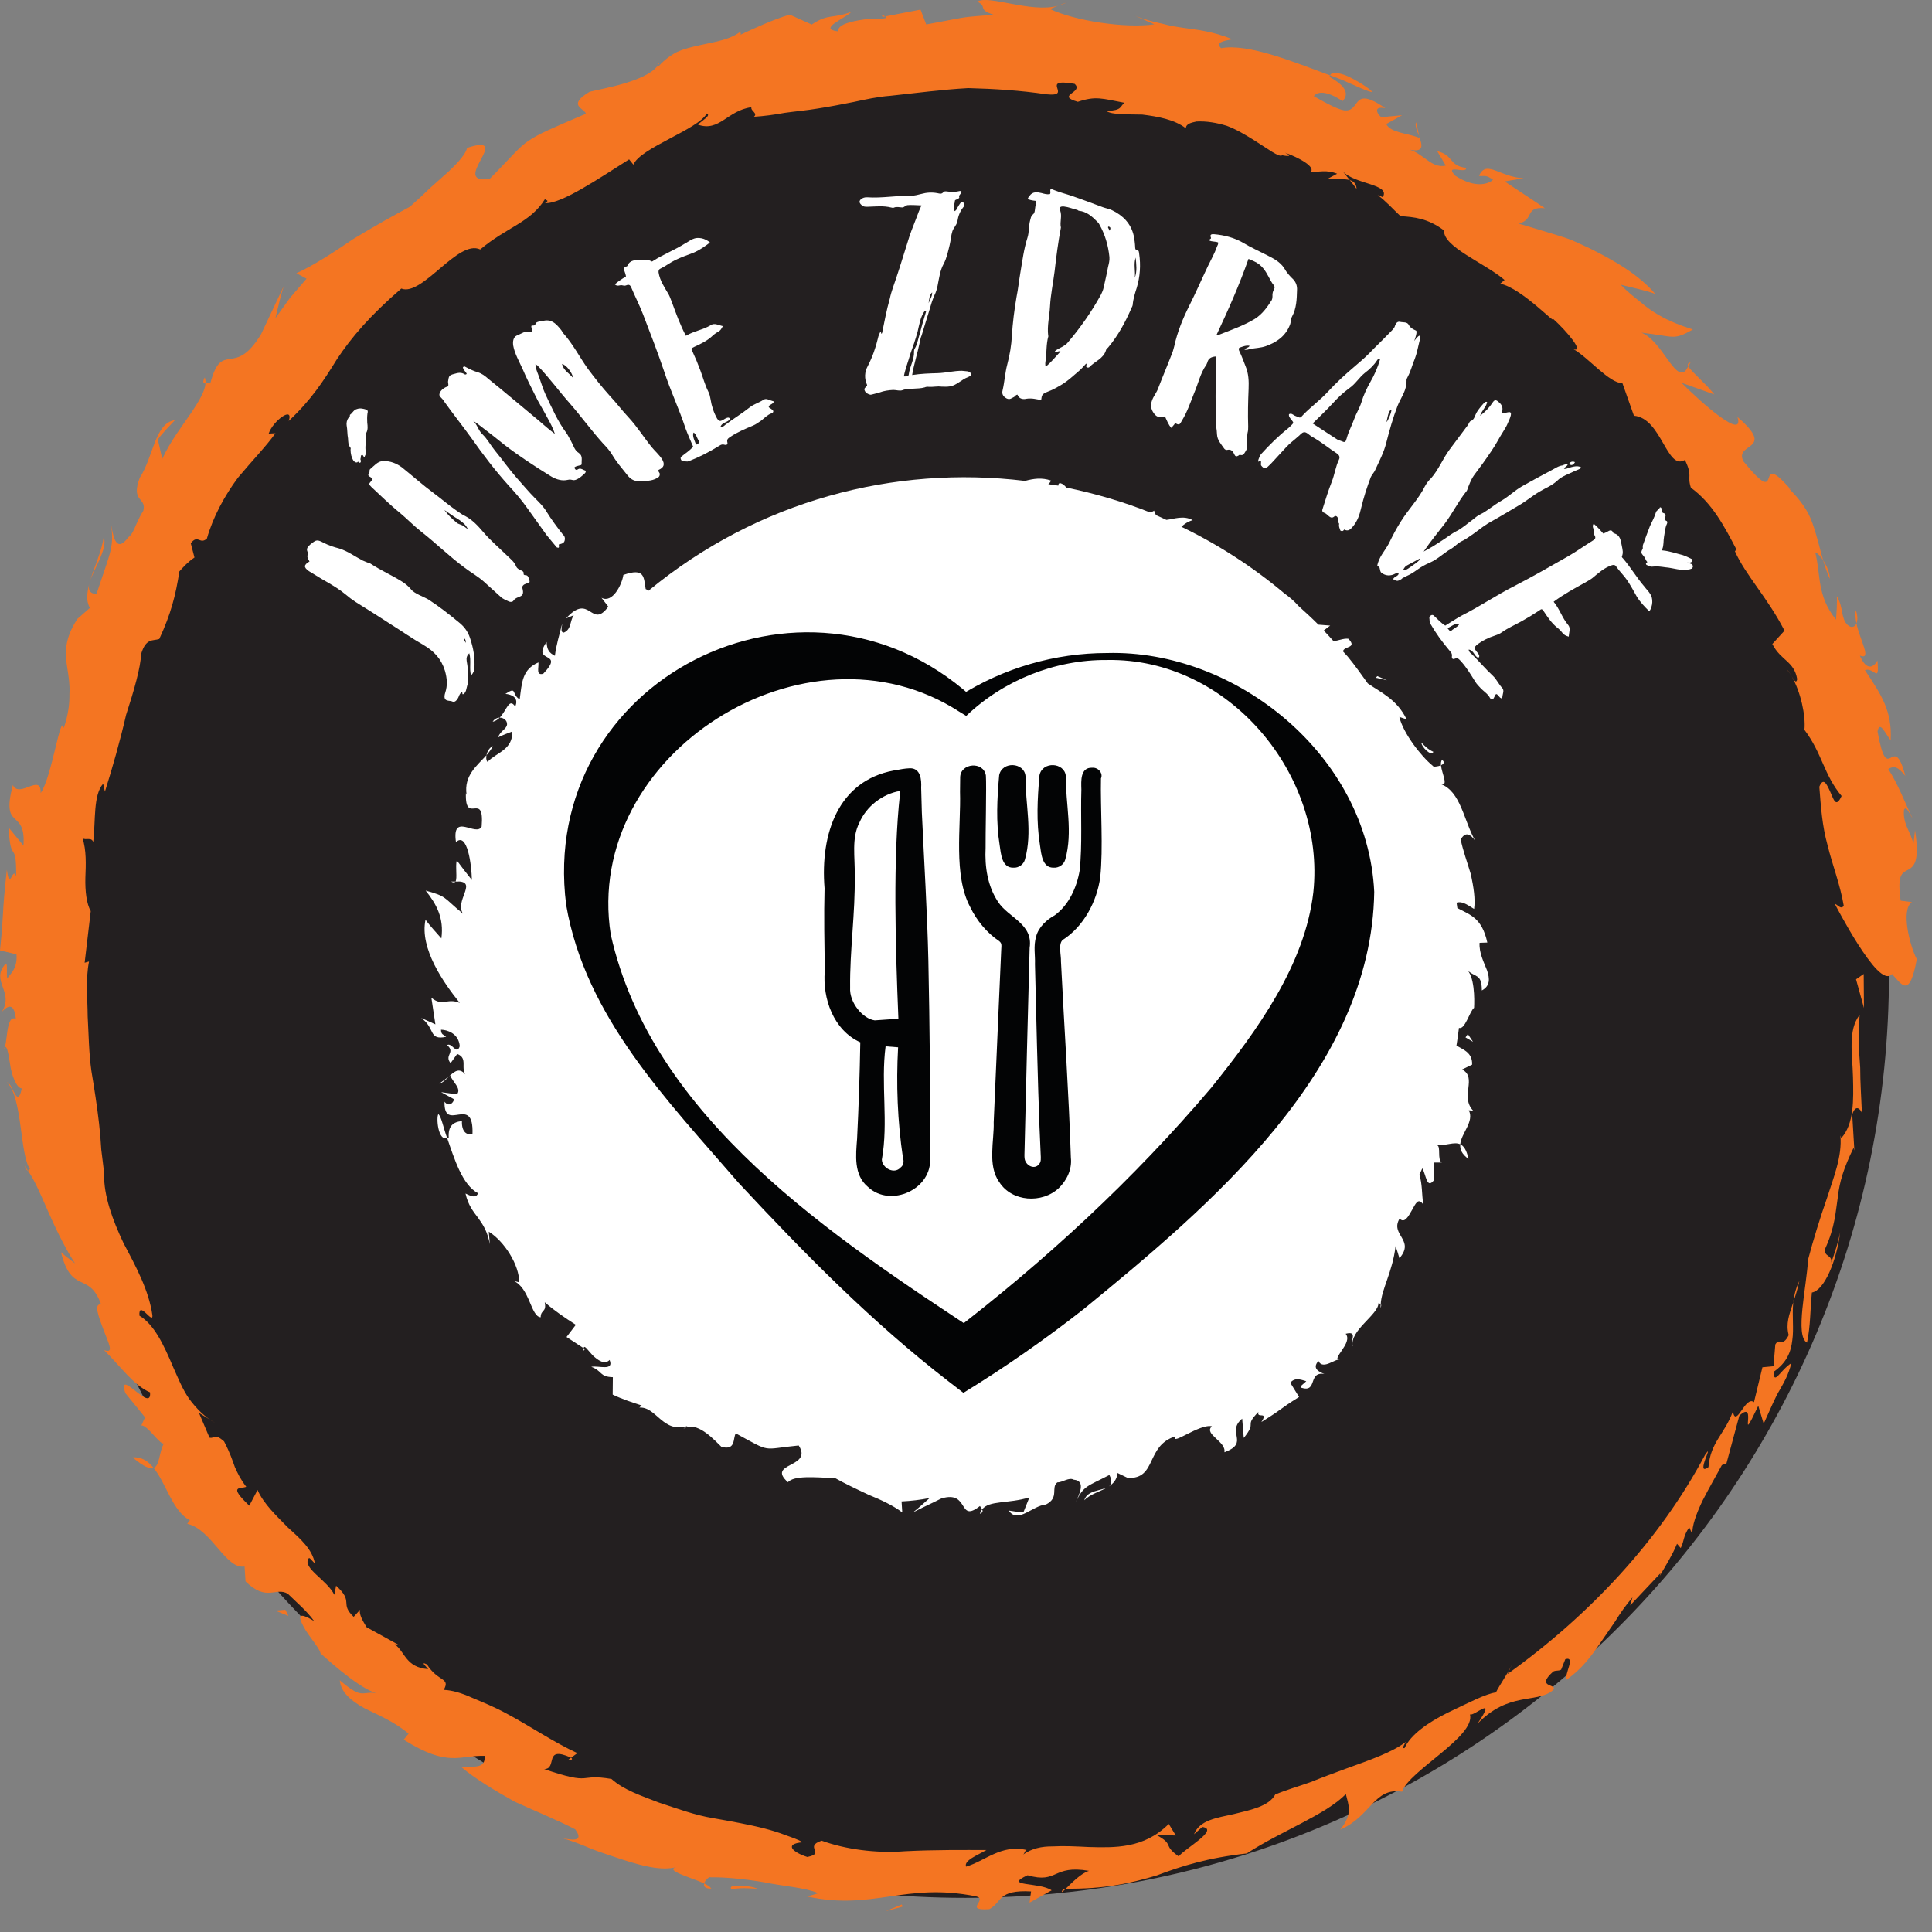
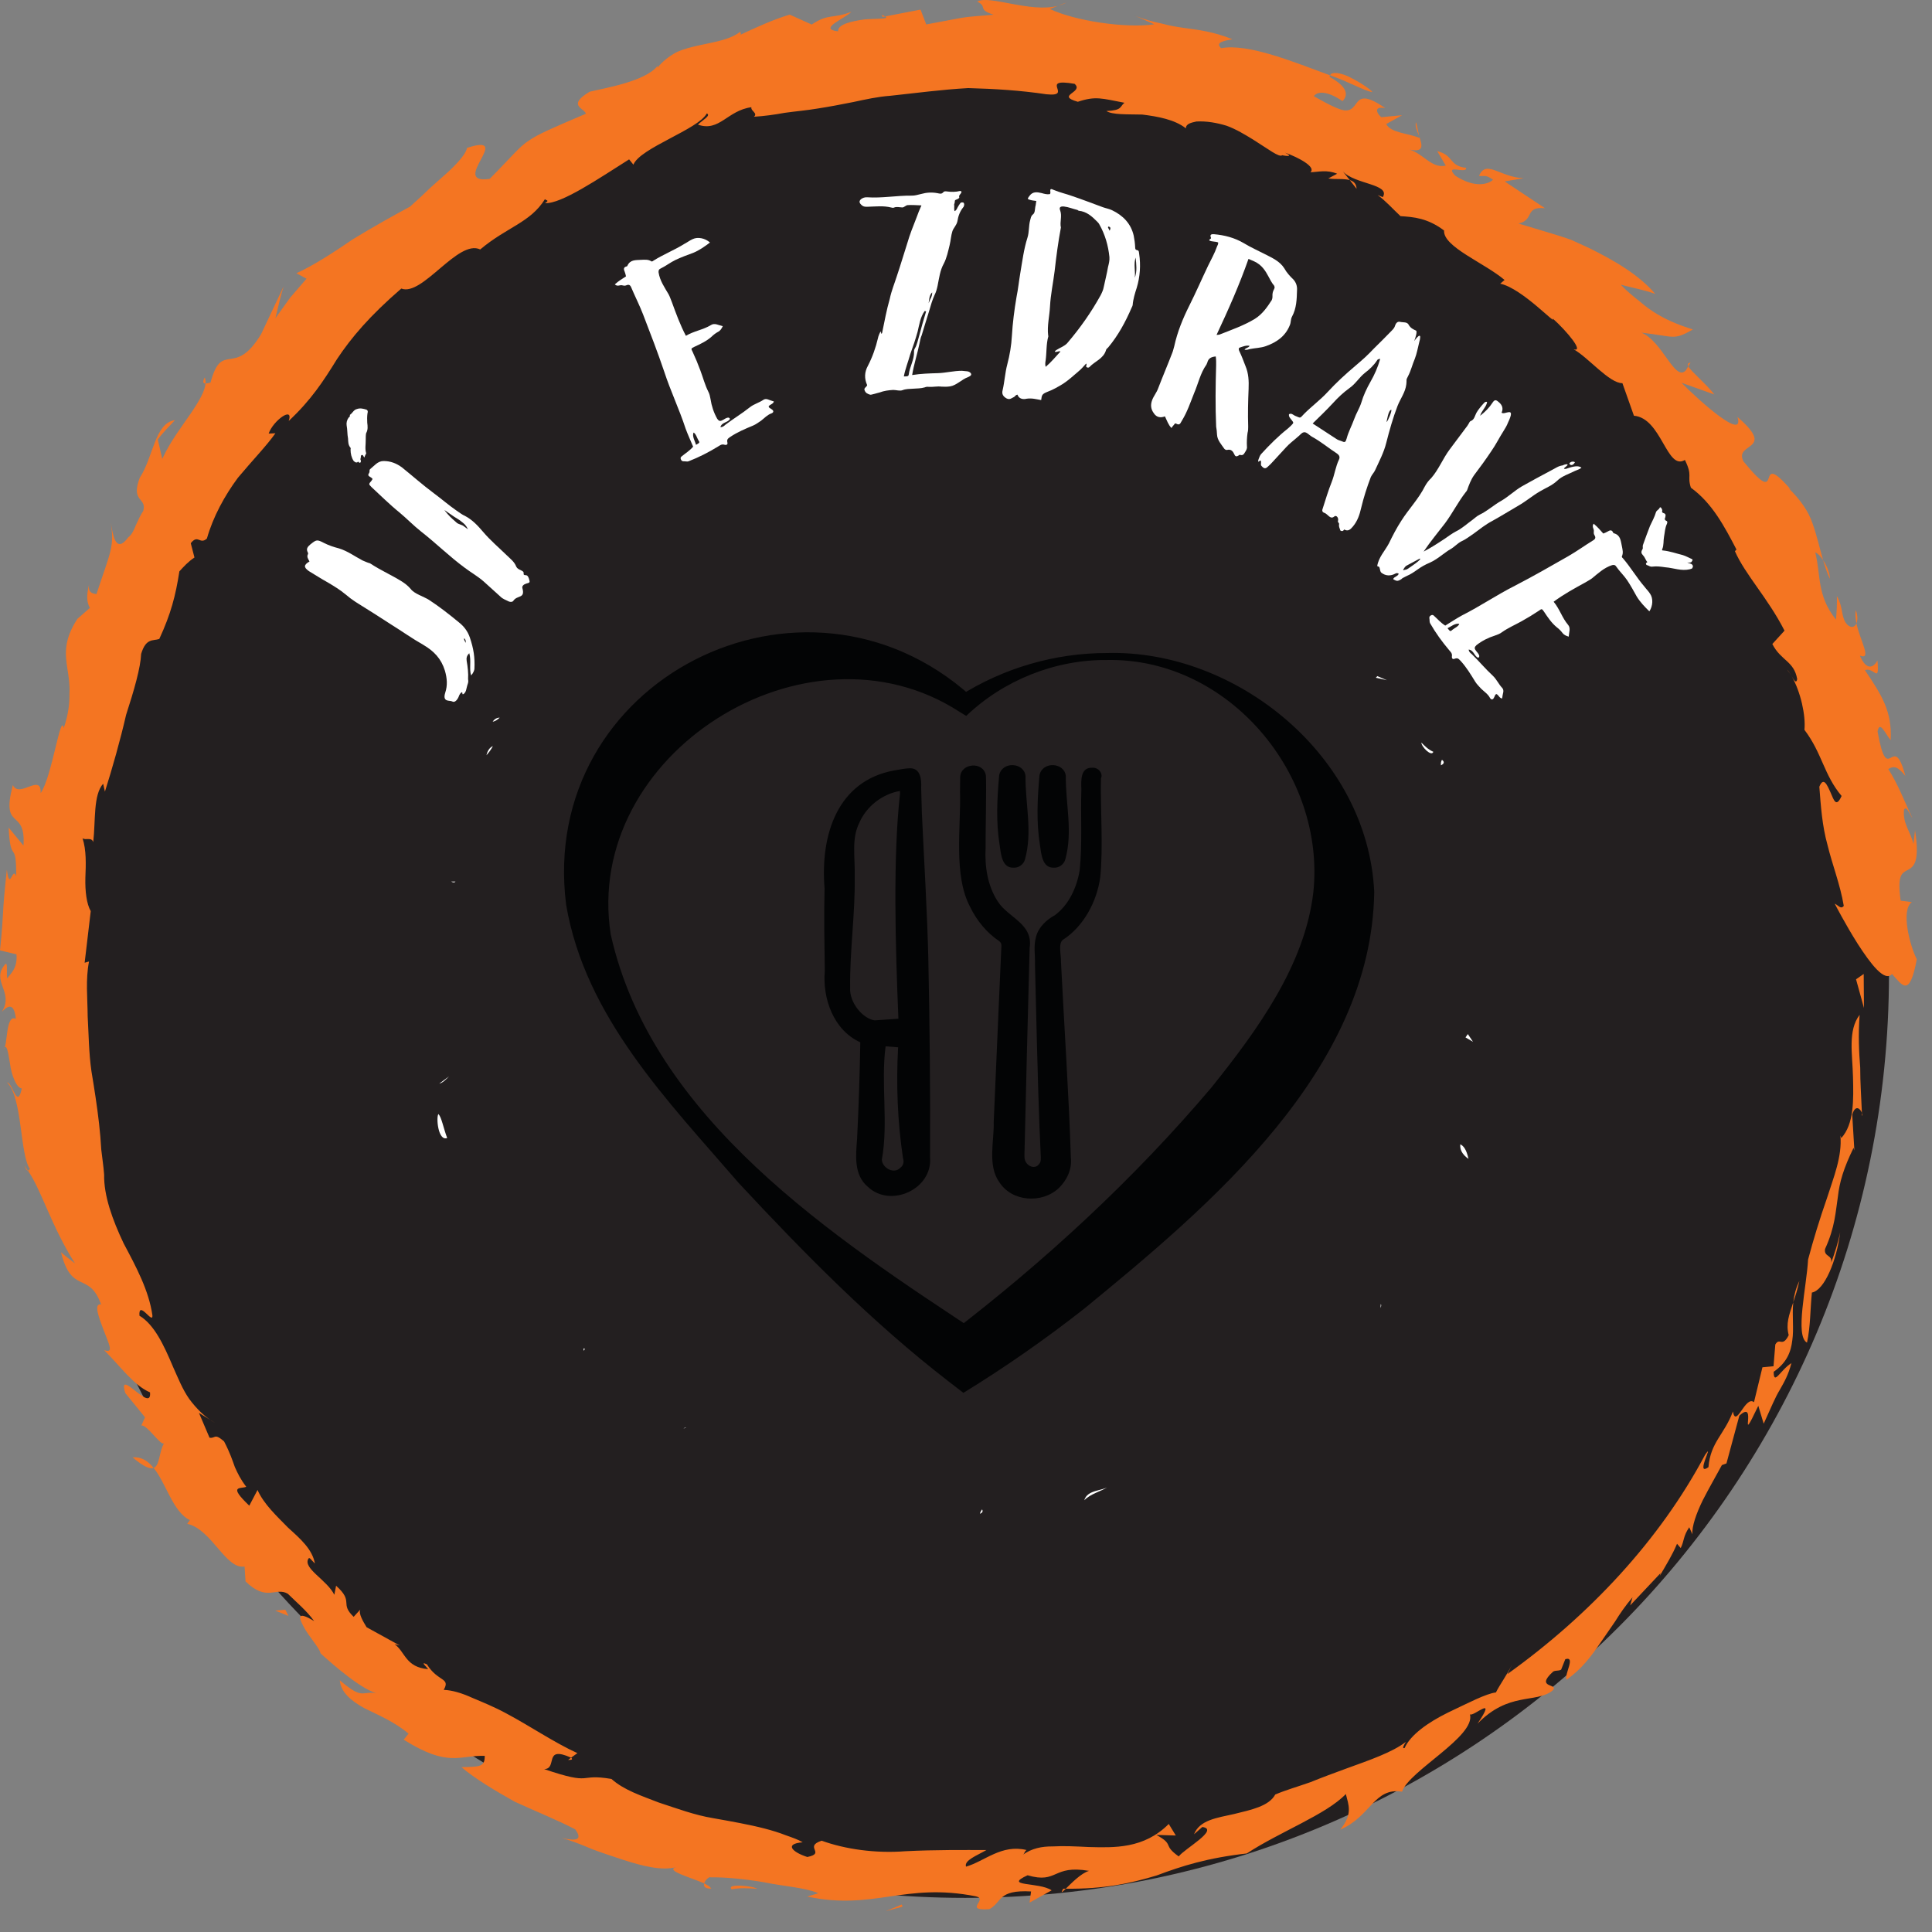
<svg xmlns="http://www.w3.org/2000/svg" xmlns:ns1="http://www.serif.com/" width="100%" height="100%" viewBox="0 0 83 83" version="1.1" xml:space="preserve" style="fill-rule:evenodd;clip-rule:evenodd;stroke-linejoin:round;stroke-miterlimit:2;">
  <rect x="0" y="0" width="83" height="83" fill="#808080" stroke="none" />
  <g id="Layer-1" ns1:id="Layer 1">
    <path d="M81.152,41.842c0,-21.921 -17.771,-39.691 -39.691,-39.691c-21.921,-0 -39.692,17.77 -39.692,39.691c0,21.921 17.771,39.692 39.692,39.692c21.92,-0 39.691,-17.771 39.691,-39.692" style="fill:#231f20;fill-rule:nonzero;" />
    <path d="M80.066,41.842l-0.329,0.229l0.34,1.233l-0.011,-1.462Z" style="fill:#f47522;fill-rule:nonzero;" />
    <path d="M77.676,54.113c-0.06,1.156 -0.572,3.288 -0.046,3.567c0.152,-0.694 0.138,-1.446 0.21,-2.151c0.543,-0.097 1.068,-1.381 1.215,-2.594c-0.087,0.45 -0.232,0.882 -0.385,1.312c0.058,-0.353 -0.322,-0.241 -0.265,-0.59c0.437,-0.947 0.453,-1.623 0.552,-2.245c0.071,-0.632 0.24,-1.211 0.674,-2.101l0.035,0.118l-0.093,-1.548c0.146,-0.457 0.351,-0.238 0.416,-0.072c-0.028,-0.689 -0.073,-1.291 -0.073,-1.942c-0.051,-0.658 -0.089,-1.367 -0.025,-2.27c-0.513,0.676 -0.309,1.667 -0.285,2.669c0.025,0.996 0.048,2.022 -0.504,2.627l-0.037,-0.114c0.081,0.9 -0.289,1.79 -0.575,2.688c-0.312,0.895 -0.588,1.792 -0.814,2.646" style="fill:#f47522;fill-rule:nonzero;" />
    <path d="M79.989,47.809l0.005,0.121c0.027,-0.004 0.02,-0.057 -0.005,-0.121" style="fill:#f47522;fill-rule:nonzero;" />
    <path d="M24.535,75.51l-0.129,0.098c0.119,-0.001 0.231,-0.005 0.129,-0.098" style="fill:#f47522;fill-rule:nonzero;" />
    <path d="M45.787,81.14l-0.111,-0c-0.122,0.221 -0.052,0.16 0.111,-0" style="fill:#f47522;fill-rule:nonzero;" />
    <path d="M57.988,7.738l0.291,0.373c-0.009,-0.22 -0.126,-0.324 -0.291,-0.373" style="fill:#f47522;fill-rule:nonzero;" />
    <path d="M76.947,29.011l0.024,0.038c-0.008,-0.012 -0.017,-0.028 -0.024,-0.038" style="fill:#f47522;fill-rule:nonzero;" />
    <path d="M72.528,15.74l0.099,-0.165c-0.12,0.022 -0.138,0.082 -0.099,0.165" style="fill:#f47522;fill-rule:nonzero;" />
    <path d="M78.322,24.065c0.081,0.278 0.17,0.544 0.289,0.802c0.009,-0.219 -0.124,-0.553 -0.289,-0.802" style="fill:#f47522;fill-rule:nonzero;" />
    <path d="M76.776,28.77c0.06,0.069 0.117,0.155 0.171,0.242c-0.057,-0.096 -0.115,-0.19 -0.171,-0.242" style="fill:#f47522;fill-rule:nonzero;" />
    <path d="M60.97,5.849l-0.132,-0.599c-0.067,0.141 0.039,0.376 0.132,0.599" style="fill:#f47522;fill-rule:nonzero;" />
    <path d="M79.728,26.212c-0.036,0.17 -0.015,0.368 0.027,0.569c0.053,-0.128 0.059,-0.323 -0.027,-0.569" style="fill:#f47522;fill-rule:nonzero;" />
    <path d="M77.039,55.947c0.088,-0.258 0.184,-0.549 0.262,-0.916c-0.154,0.318 -0.227,0.62 -0.262,0.916" style="fill:#f47522;fill-rule:nonzero;" />
    <path d="M8.829,16.475c0.008,-0.096 -0.002,-0.183 -0.034,-0.262c-0.105,0.211 -0.059,0.261 0.034,0.262" style="fill:#f47522;fill-rule:nonzero;" />
    <path d="M37.918,0.728l0.11,-0.022c-0.031,-0.019 -0.075,-0.042 -0.147,-0.069l0.037,0.091Z" style="fill:#f47522;fill-rule:nonzero;" />
-     <path d="M28.249,2.83c0.035,-0.046 0.065,-0.094 0.091,-0.144c-0.076,0.076 -0.09,0.115 -0.091,0.144" style="fill:#f47522;fill-rule:nonzero;" />
    <path d="M45.456,0.247c0.126,-0.032 0.256,-0.087 0.368,-0.137c-0.122,0.033 -0.246,0.092 -0.368,0.137" style="fill:#f47522;fill-rule:nonzero;" />
    <path d="M52.459,2.069c-0.267,-0.246 0.109,-0.314 0.487,-0.383c-0.849,-0.338 -1.461,-0.4 -2.069,-0.485c-0.304,-0.043 -0.608,-0.091 -0.945,-0.183c-0.341,-0.073 -0.721,-0.163 -1.168,-0.34l0.83,0.367c-1.273,0.182 -3.444,-0.158 -4.49,-0.659l0.352,-0.139c-1.18,0.321 -2.964,-0.479 -3.473,-0.178c0.471,0.233 -0.024,0.329 0.701,0.562c-0.486,0.052 -0.971,0.062 -1.453,0.149l-1.439,0.27l-0.245,-0.637l-1.519,0.293c0.199,0.124 -0.317,0.085 -0.88,0.127c-0.559,0.077 -1.164,0.207 -1.142,0.514c-0.891,-0.102 0.286,-0.541 0.571,-0.839c-0.834,0.317 -0.968,0.056 -1.705,0.546l-0.946,-0.426c-0.733,0.221 -1.437,0.548 -2.134,0.873c0.098,-0.081 -0.048,-0.085 0.046,-0.164c-0.446,0.363 -1.094,0.457 -1.772,0.604c-0.337,0.076 -0.685,0.154 -1.004,0.304c-0.313,0.17 -0.605,0.39 -0.845,0.698c0.053,-0.052 0.027,-0.071 0.033,-0.113c-0.522,0.671 -2.279,0.955 -2.92,1.112c-0.998,0.601 -0.21,0.705 -0.16,0.945c-1.511,0.646 -2.031,0.868 -2.441,1.148c-0.417,0.263 -0.702,0.651 -1.692,1.65c-1.787,0.254 1.099,-2.01 -0.975,-1.33c-0.034,0.223 -0.333,0.585 -0.788,1.012c-0.238,0.212 -0.5,0.445 -0.778,0.693c-0.274,0.267 -0.572,0.543 -0.883,0.819c-0.674,0.361 -1.572,0.863 -2.449,1.397c-0.842,0.577 -1.706,1.134 -2.429,1.464l0.434,0.233l-0.705,0.817l-0.632,0.881c0.115,-0.451 0.211,-0.929 0.355,-1.37c-0.179,0.379 -0.644,1.364 -0.967,2.05c-1.162,1.923 -1.679,0.24 -2.175,2.084c-0.081,0.022 -0.155,0.039 -0.215,0.04c-0.027,0.335 -0.285,0.775 -0.65,1.31c-0.364,0.535 -0.852,1.156 -1.208,1.929l-0.193,-0.831c0.215,-0.3 0.488,-0.56 0.739,-0.834c-0.871,0.125 -0.926,1.586 -1.512,2.473c-0.406,1.063 0.304,0.831 0.151,1.423c-0.114,0.164 -0.212,0.392 -0.315,0.606c-0.086,0.222 -0.183,0.427 -0.328,0.53c-0.583,0.789 -0.67,-0.225 -0.757,-0.629c0.172,1.051 -0.024,1.277 -0.612,3.071c-0.308,-0.026 -0.365,-0.2 -0.308,-0.45c-0.098,0.393 -0.149,0.747 0.027,1.042l-0.537,0.47c-0.601,0.92 -0.527,1.525 -0.427,2.169c0.05,0.323 0.106,0.658 0.084,1.055c0.006,0.405 -0.042,0.879 -0.246,1.473c-0.126,-0.727 -0.503,2.104 -0.992,2.791c0.04,-0.891 -0.921,0.253 -1.193,-0.348c-0.531,2.021 0.568,0.945 0.456,2.602l-0.636,-0.772c0.078,1.644 0.336,0.448 0.322,2.092c-0.159,-0.47 -0.272,0.704 -0.4,-0.288c-0.232,2.135 -0.103,1.585 -0.294,3.471l0.708,0.169c0.054,0.622 -0.287,0.859 -0.399,1.037c-0.039,-0.26 0.033,-0.665 -0.07,-0.629c-0.668,0.739 0.385,1.196 -0.159,2.06c0.215,-0.22 0.52,-0.464 0.601,0.305c-0.451,-0.229 -0.345,1.213 -0.526,1.287c0.138,-0.26 0.194,0.156 0.276,0.643c0.062,0.489 0.274,1.035 0.504,1.059c-0.192,0.929 -0.386,-0.236 -0.631,-0.261c0.67,0.663 0.543,3.112 0.985,3.724c-0.039,0.023 -0.061,0.066 -0.09,0.069c0.588,0.841 0.995,2.368 2.022,3.983c-0.198,-0.158 -0.42,-0.311 -0.6,-0.479c0.454,1.837 1.207,0.802 1.721,2.242c-0.329,-0.047 -0.099,0.547 0.109,1.102c0.205,0.555 0.479,1.034 0.018,0.859c0.708,0.699 1.269,1.515 1.976,1.817c0.089,0.94 -1.436,-1.132 -1.06,0.033l0.845,1.039l-0.159,0.355c0.236,-0.068 0.848,0.903 0.978,0.758c-0.223,0.366 -0.174,0.96 -0.45,1.061c0.538,0.653 0.827,1.893 1.559,2.243l-0.114,0.158c1.056,0.236 1.654,1.972 2.463,1.835l0.041,0.638c0.911,0.899 1.301,0.225 1.818,0.533c0.355,0.35 0.823,0.741 1.129,1.173c-0.713,-0.434 -0.681,-0.188 -0.457,0.23c0.217,0.424 0.703,0.936 0.732,1.156c0.48,0.436 1.917,1.712 2.562,1.739c-0.846,-0.192 -0.656,0.338 -1.735,-0.582c0.049,0.518 0.472,0.869 1.041,1.191c0.593,0.297 1.308,0.588 1.914,1.103l-0.21,0.258c1.938,1.212 2.381,0.66 3.482,0.696c0.008,0.485 -0.229,0.466 -0.999,0.484c0.577,0.494 1.415,0.993 2.281,1.481c0.906,0.416 1.852,0.798 2.605,1.19c0.362,0.497 -0.022,0.5 -0.591,0.368c0.433,0.121 0.87,0.292 1.303,0.478c0.44,0.17 0.895,0.311 1.325,0.457c0.864,0.28 1.671,0.483 2.3,0.324c-0.498,0.136 0.601,0.432 1.204,0.695c0.041,-0.144 0.214,-0.3 0.283,-0.26c0.558,-0.009 1.42,0.065 2.281,0.211c0.855,0.179 1.753,0.224 2.341,0.472l-0.479,0.143c2.855,0.612 4.189,-0.617 7.246,-0.009c0.561,0.127 -0.572,0.628 0.579,0.551c0.552,-0.295 0.345,-0.842 1.792,-0.761l-0.065,0.481l0.949,-0.529c-0.543,-0.368 -2.113,-0.151 -1.034,-0.647c1.31,0.382 1.06,-0.463 2.639,-0.189c-0.345,0.102 -0.763,0.536 -0.998,0.766c1.655,0.02 2.8,-0.235 3.905,-0.569c1.095,-0.412 2.187,-0.756 3.871,-0.945c1.436,-0.942 3.416,-1.672 4.256,-2.554c0.115,0.474 0.309,0.85 -0.24,1.53c1.332,-0.573 1.441,-1.822 2.655,-1.63c0.288,-0.894 3.171,-2.374 2.917,-3.324c0.148,0.121 1.199,-0.889 0.324,0.403c1.34,-1.378 2.49,-0.867 3.21,-1.411c0.366,-0.334 -0.794,-0.077 0.043,-0.83c0.127,-0.063 0.21,-0.013 0.339,-0.079l0.18,-0.451c0.47,-0.145 -0.064,0.669 0.056,0.882c0.655,-0.464 1.058,-1.009 1.457,-1.593c0.201,-0.292 0.41,-0.595 0.627,-0.91c0.207,-0.336 0.444,-0.681 0.746,-1.036l-0.099,0.346l1.305,-1.387l-0.033,0.115c0.264,-0.451 0.537,-0.888 0.741,-1.376l0.158,0.185c0.16,-0.326 0.093,-0.484 0.366,-0.895l0.137,0.305c-0.033,-0.334 0.169,-0.897 0.442,-1.46c0.284,-0.557 0.618,-1.129 0.824,-1.515l0.196,-0.071l0.554,-2.051c0.839,-0.775 -0.12,1.535 0.814,-0.425l0.232,0.769c0.326,-0.714 0.492,-1.13 0.695,-1.461c0.19,-0.337 0.358,-0.619 0.497,-1.143c-0.483,0.305 -0.761,0.979 -0.764,0.374c0.569,-0.395 0.744,-0.859 0.801,-1.355c0.074,-0.491 -0.015,-1.037 0.041,-1.631c-0.182,0.555 -0.324,0.919 -0.195,1.412c-0.28,0.555 -0.387,0.072 -0.576,0.402l-0.077,0.933l-0.476,0.045l-0.363,1.5c-0.372,-0.309 -0.769,1.147 -0.906,0.399c-0.366,0.992 -0.962,1.314 -1.05,2.39c-0.604,0.441 0.284,-1.143 -0.144,-0.531c-1.949,3.674 -4.98,6.904 -8.491,9.42l0.204,-0.42c-0.201,0.418 -0.542,0.891 -0.7,1.211c-0.425,0.048 -1.223,0.47 -2.062,0.866c-0.833,0.41 -1.61,0.95 -1.861,1.524c-0.138,0.038 -0.005,-0.168 0.057,-0.269c-0.576,0.447 -1.544,0.78 -2.564,1.149c-0.51,0.186 -1.033,0.38 -1.542,0.586c-0.518,0.184 -1.041,0.331 -1.508,0.529c-0.269,0.503 -1.037,0.658 -1.77,0.838c-0.741,0.166 -1.479,0.257 -1.719,0.869l0.356,-0.312c0.759,0.101 -0.78,0.942 -1.013,1.265c-0.722,-0.51 -0.163,-0.492 -0.965,-0.925l0.839,0.026l-0.303,-0.496c-1.072,1.075 -2.35,1.019 -3.441,0.991c-0.551,-0.027 -1.066,-0.054 -1.539,-0.026c-0.476,-0.004 -0.907,0.082 -1.293,0.362c0.094,-0.059 0.063,-0.149 0.165,-0.207c-1.081,-0.261 -1.798,0.483 -2.602,0.714c-0.091,-0.273 0.472,-0.477 0.876,-0.713c-0.938,-0.002 -2.187,-0.014 -3.48,0.05c-1.295,0.102 -2.605,-0.091 -3.597,-0.452c-0.789,0.259 0.196,0.537 -0.616,0.7c-0.63,-0.2 -1.018,-0.564 -0.199,-0.632c-0.206,-0.123 -0.455,-0.206 -0.73,-0.303c-0.273,-0.108 -0.578,-0.202 -0.907,-0.288c-0.658,-0.17 -1.416,-0.304 -2.209,-0.445c-0.795,-0.13 -1.576,-0.423 -2.34,-0.673c-0.749,-0.292 -1.492,-0.532 -2.03,-1.012c-1.477,-0.251 -0.731,0.311 -2.892,-0.423c0.598,-0.01 -0.046,-1.034 1.158,-0.491l0.271,-0.195c-0.995,-0.452 -2.044,-1.17 -3.06,-1.709c-0.505,-0.275 -1.019,-0.482 -1.466,-0.671c-0.44,-0.2 -0.853,-0.324 -1.217,-0.338c0.305,-0.533 -0.254,-0.337 -0.719,-1.094c-0.313,-0.148 -0.033,0.091 0.052,0.204c-0.972,-0.077 -0.98,-0.734 -1.444,-1.074l0.222,0.057l-1.424,-0.784c-0.144,-0.237 -0.358,-0.589 -0.27,-0.761l-0.286,0.314c-0.623,-0.592 0.034,-0.63 -0.755,-1.335l-0.076,0.388c-0.31,-0.634 -1.363,-1.136 -1.114,-1.55c0.049,-0.082 0.109,0.041 0.28,0.208c-0.109,-0.609 -0.613,-1.055 -1.145,-1.534c-0.495,-0.506 -1.052,-1.019 -1.32,-1.627l-0.354,0.675c-0.947,-0.902 -0.355,-0.71 -0.131,-0.812c-0.257,-0.339 -0.368,-0.579 -0.49,-0.849c-0.102,-0.284 -0.204,-0.605 -0.462,-1.1c-0.433,-0.377 -0.364,-0.112 -0.626,-0.16l-0.453,-1.065l0.704,0.436c-0.441,-0.243 -0.802,-0.609 -1.115,-1.025c-0.299,-0.423 -0.493,-0.926 -0.706,-1.396c-0.402,-0.954 -0.809,-1.811 -1.44,-2.191c-0.049,-0.706 0.587,0.407 0.557,-0.016c-0.151,-1.062 -0.698,-2.081 -1.235,-3.089c-0.484,-1.019 -0.856,-2.055 -0.839,-2.954c-0.025,-0.357 -0.083,-0.712 -0.123,-1.076c-0.02,-0.368 -0.053,-0.739 -0.094,-1.111c-0.084,-0.746 -0.203,-1.502 -0.33,-2.269c-0.11,-0.768 -0.115,-1.559 -0.16,-2.345c-0.005,-0.788 -0.096,-1.578 0.058,-2.356l-0.188,0.053l0.262,-2.217c-0.18,-0.313 -0.245,-0.852 -0.231,-1.428c0.024,-0.575 0.046,-1.193 -0.121,-1.702c0.133,0.099 0.386,-0.064 0.459,0.164c0.106,-0.942 -0.004,-2.024 0.426,-2.508l0.076,0.34c0.318,-1.003 0.658,-2.201 0.91,-3.299c0.347,-1.068 0.623,-2.032 0.646,-2.617c0.207,-0.693 0.509,-0.551 0.78,-0.643c0.503,-1.09 0.701,-1.862 0.863,-2.903c0.184,-0.202 0.37,-0.411 0.648,-0.596l-0.159,-0.614c0.321,-0.405 0.384,0.081 0.694,-0.202c0.264,-0.933 0.762,-1.842 1.33,-2.608c0.614,-0.736 1.232,-1.374 1.614,-1.914l-0.291,0.014c0.189,-0.557 1.085,-1.203 0.861,-0.542c0.959,-0.895 1.488,-1.707 2.075,-2.657c0.611,-0.921 1.407,-1.861 2.762,-3.031c0.908,0.353 2.437,-2.134 3.39,-1.68c1.151,-0.968 2.15,-1.148 2.78,-2.159c0.074,0.07 0.204,0.038 0.005,0.169c0.695,0.044 2.317,-1.063 3.612,-1.88l0.184,0.227c0.288,-0.719 2.784,-1.513 3.153,-2.2c0.203,0.089 -0.213,0.304 -0.38,0.481c0.923,0.324 1.263,-0.61 2.296,-0.749c-0.04,0.162 0.291,0.252 0.11,0.41c0.427,-0.027 0.868,-0.085 1.323,-0.169c0.458,-0.064 0.941,-0.104 1.431,-0.187c0.492,-0.077 0.997,-0.172 1.513,-0.276c0.517,-0.11 1.045,-0.23 1.591,-0.269c1.088,-0.115 2.215,-0.268 3.346,-0.33c1.132,0.029 2.267,0.101 3.356,0.265c1.22,0.128 -0.381,-0.721 1.216,-0.448c0.419,0.372 -0.848,0.49 0.138,0.771c0.774,-0.259 1.036,-0.14 2.003,0.042c-0.212,0.169 -0.078,0.323 -0.777,0.355c0.257,0.166 0.864,0.136 1.542,0.152c0.663,0.082 1.397,0.213 1.876,0.593c-0.008,-0.192 0.218,-0.245 0.45,-0.295c0.438,-0.024 0.883,0.056 1.303,0.184c0.413,0.152 0.791,0.384 1.125,0.588c0.666,0.415 1.132,0.787 1.257,0.677c-0,0 0.574,0.122 0.125,-0.11c0.576,0.205 1.35,0.618 1.087,0.842c0.347,-0.011 0.702,-0.121 1.149,0.063l-0.379,0.202c0.278,0.052 0.659,-0.007 0.923,0.073l-0.3,-0.378c0.502,0.561 2.064,0.542 1.717,1.108l-0.221,-0.089c0.355,0.257 0.658,0.605 0.982,0.906c0.575,0.037 1.169,0.085 1.872,0.617c-0.052,0.699 1.742,1.393 2.598,2.125l-0.186,0.159c0.948,0.198 2.466,1.865 2.253,1.493c0.631,0.57 1.362,1.457 0.901,1.327c0.622,0.341 1.538,1.467 2.095,1.454l0.495,1.399c1.194,0.103 1.406,2.377 2.19,1.9c0.346,0.705 0.086,0.666 0.257,1.192c0.921,0.667 1.443,1.67 1.959,2.657l-0.068,0.07c0.446,1.016 1.409,2.001 2.131,3.414l-0.523,0.574c0.367,0.723 0.934,0.726 1.068,1.509c-0.038,0.206 -0.131,0.056 -0.238,-0.126c0.388,0.673 0.61,1.692 0.549,2.304c0.764,1.007 0.829,1.928 1.596,2.841c-0.234,0.52 -0.33,0.184 -0.475,-0.152c-0.152,-0.337 -0.302,-0.685 -0.481,-0.245c0.065,0.838 0.12,1.675 0.353,2.51c0.204,0.84 0.543,1.691 0.697,2.608c-0.123,0.169 -0.24,-0.03 -0.389,-0.094c-0,0 0.458,0.892 0.997,1.74c0.544,0.841 1.148,1.647 1.465,1.281c0.437,0.478 0.75,1.055 1.064,-0.635c-0.295,-0.566 -0.698,-2.118 -0.212,-2.452l-0.481,-0.063c-0.155,-1.115 0.053,-1.185 0.307,-1.321c0.254,-0.136 0.525,-0.334 0.31,-1.708l-0.067,0.6c-0.107,-0.513 -0.472,-0.877 -0.406,-1.477c0.104,-0.196 0.226,0.162 0.366,0.369c-0.346,-0.718 -0.609,-1.441 -1.041,-2.117c0.248,-0.152 0.412,-0.104 0.734,0.296c-0.541,-2.031 -0.747,0.594 -1.195,-1.908c0.088,-0.499 0.323,0.082 0.562,0.371c0.073,-1.245 -0.403,-1.962 -1.105,-3.007c0.396,-0.154 0.628,0.629 0.538,-0.415c-0.141,0.265 -0.45,0.5 -0.755,-0.211c0.534,0.208 0.013,-0.632 -0.147,-1.383c-0.085,0.198 -0.293,0.216 -0.464,-0.033c-0.201,-0.315 -0.112,-0.693 -0.378,-1.141c0.015,0.329 -0.01,0.671 -0.037,1.011c-0.832,-1.037 -0.644,-1.905 -0.89,-2.888c0.105,0.038 0.228,0.167 0.337,0.335c-0.148,-0.507 -0.263,-1.044 -0.456,-1.584c-0.185,-0.543 -0.544,-1.037 -1.035,-1.516l0.105,0.07c-1.646,-1.898 -0.224,1.004 -2.034,-1.212c-0.433,-0.833 1.455,-0.429 -0.259,-1.91c0.317,1.037 -1.553,-0.609 -2.404,-1.469l1.409,0.502c-0.301,-0.404 -0.978,-0.969 -1.12,-1.206l-0.101,0.166c-0.471,0.524 -0.995,-1.244 -1.912,-1.616c1.445,0.164 1.361,0.346 2.212,-0.136c-0.496,-0.16 -1.003,-0.345 -1.51,-0.646c-0.254,-0.15 -0.508,-0.329 -0.761,-0.549c-0.265,-0.208 -0.55,-0.438 -0.828,-0.729c0.486,0.129 1.015,0.225 1.482,0.395c-0.71,-0.834 -1.782,-1.444 -2.82,-1.96c-0.26,-0.119 -0.522,-0.239 -0.784,-0.359c-0.27,-0.099 -0.545,-0.181 -0.808,-0.264c-0.521,-0.157 -1.021,-0.307 -1.461,-0.44c0.702,-0.156 0.238,-0.745 1.136,-0.658l-1.731,-1.151l0.814,-0.138c-1.018,-0.039 -1.612,-0.825 -1.917,-0.099c0.249,0.027 0.275,-0.065 0.603,0.164c-0.177,0.172 -0.75,0.398 -1.625,-0.175c-0.504,-0.536 0.518,-0.045 0.468,-0.337c-0.75,-0.08 -0.518,-0.544 -1.241,-0.715l0.367,0.621c-0.656,0.146 -0.992,-0.608 -1.716,-0.725c0.825,0.216 0.709,-0.124 0.574,-0.54l0.011,0.076c-0.472,-0.206 -1.229,-0.208 -1.427,-0.598l0.682,-0.379l-0.897,0.086c-0.224,-0.195 -0.314,-0.489 0.178,-0.385c-0.992,-0.694 -1.12,-0.376 -1.316,-0.119c-0.099,0.128 -0.215,0.241 -0.463,0.207c-0.245,-0.044 -0.624,-0.223 -1.295,-0.606c0.131,-0.192 0.529,-0.268 1.233,0.213c0.268,-0.278 0.196,-0.63 -0.555,-1.039c-0.003,-0.032 0.016,-0.046 0.023,-0.068c-1.531,-0.563 -3.517,-1.386 -4.685,-1.168" style="fill:#f47522;fill-rule:nonzero;" />
    <path d="M57.143,3.237c0.828,0.282 1.464,0.671 1.816,0.72c-0.048,-0.092 -0.467,-0.381 -0.891,-0.599c-0.418,-0.233 -0.877,-0.301 -0.925,-0.121" style="fill:#f47522;fill-rule:nonzero;" />
    <path d="M24.12,78.957l-0.313,-0.08c0.108,0.028 0.211,0.054 0.313,0.08" style="fill:#f47522;fill-rule:nonzero;" />
    <path d="M30.559,81.136c-0.053,-0.083 -0.167,-0.156 -0.307,-0.224c-0.035,0.119 0.024,0.233 0.307,0.224" style="fill:#f47522;fill-rule:nonzero;" />
    <path d="M3.844,25.044l-0.008,0.029l0.008,-0.029Z" style="fill:#f47522;fill-rule:nonzero;" />
    <path d="M5.694,62.608c0.489,0.412 0.749,0.512 0.906,0.455c-0.238,-0.294 -0.523,-0.485 -0.906,-0.455" style="fill:#f47522;fill-rule:nonzero;" />
    <path d="M1.2,50.294l-0.147,-0.221c0.068,0.182 0.119,0.225 0.147,0.221" style="fill:#f47522;fill-rule:nonzero;" />
-     <path d="M4.456,23.051c-0.068,0.617 -0.434,1.344 -0.611,1.993c0.143,-0.559 0.8,-1.451 0.611,-1.994" style="fill:#f47522;fill-rule:nonzero;" />
    <path d="M38.744,81.819l-0.693,0.286l0.72,-0.193l-0.027,-0.093Z" style="fill:#f47522;fill-rule:nonzero;" />
    <path d="M32.536,81.144c-0.253,-0.147 -1.367,-0.223 -1.102,0.021c0.364,-0.071 0.74,-0.044 1.102,-0.021" style="fill:#f47522;fill-rule:nonzero;" />
    <path d="M12.258,69.156l-0.433,0.037l0.568,0.228l-0.135,-0.265Z" style="fill:#f47522;fill-rule:nonzero;" />
    <path d="M19.568,37.872l-0.186,0.001c0.097,0.051 0.153,0.042 0.186,-0.001" style="fill:#fff;fill-rule:nonzero;" />
    <path d="M20.9,32.443c0.109,-0.124 0.204,-0.249 0.274,-0.389c-0.138,0.053 -0.243,0.223 -0.274,0.389" style="fill:#fff;fill-rule:nonzero;" />
    <path d="M19.291,46.242l-0.419,0.311c0.152,-0.035 0.286,-0.179 0.419,-0.311" style="fill:#fff;fill-rule:nonzero;" />
    <path d="M21.466,30.83c-0.11,0.002 -0.224,0.053 -0.301,0.177c0.122,-0.025 0.219,-0.094 0.301,-0.177" style="fill:#fff;fill-rule:nonzero;" />
    <path d="M42.194,64.844c-0.043,0.053 -0.076,0.116 -0.098,0.189c0.128,-0.049 0.132,-0.116 0.098,-0.189" style="fill:#fff;fill-rule:nonzero;" />
    <path d="M25.128,57.955l-0.053,-0.034c-0.004,0.026 -0.006,0.061 -0.002,0.111l0.055,-0.077Z" style="fill:#fff;fill-rule:nonzero;" />
    <path d="M29.478,61.316c-0.039,0.013 -0.079,0.031 -0.118,0.052c0.07,-0.012 0.099,-0.032 0.118,-0.052" style="fill:#fff;fill-rule:nonzero;" />
-     <path d="M63.887,41.695c-0.136,-0.355 -0.351,-0.755 -0.323,-1.191l0.332,-0.011c-0.233,-1.074 -0.747,-1.191 -1.287,-1.482c-0.01,-0.078 -0.023,-0.156 -0.034,-0.234c0.234,-0.058 0.391,0.044 0.753,0.273c0.062,-0.422 -0.024,-0.95 -0.137,-1.482c-0.155,-0.524 -0.35,-1.049 -0.438,-1.505c0.211,-0.361 0.42,-0.222 0.62,0.053c-0.491,-0.873 -0.619,-2.12 -1.479,-2.432c0.354,0.114 0.051,-0.435 0.01,-0.807c-0.138,0.06 -0.344,0.077 -0.343,0.03c-0.516,-0.417 -1.286,-1.422 -1.444,-2.107l0.31,0.101c-0.409,-0.847 -1.067,-1.13 -1.665,-1.54c-0.281,-0.389 -0.555,-0.783 -0.866,-1.158c-0.063,-0.076 -0.135,-0.141 -0.199,-0.217c0.025,-0.238 0.635,-0.129 0.23,-0.545c-0.227,-0.027 -0.434,0.094 -0.643,0.096c-0.137,-0.152 -0.274,-0.304 -0.415,-0.451l0.276,-0.211l-0.506,-0.04c-0.277,-0.281 -0.565,-0.541 -0.854,-0.803c-0.191,-0.217 -0.391,-0.385 -0.594,-0.529c-1.375,-1.157 -2.865,-2.115 -4.438,-2.874c0.126,-0.118 0.273,-0.221 0.486,-0.283c-0.397,-0.22 -0.808,-0.046 -1.13,-0.012c-0.15,-0.066 -0.296,-0.142 -0.447,-0.204c-0.03,-0.055 -0.06,-0.11 -0.08,-0.194c-0.048,0.038 -0.111,0.056 -0.17,0.079c-1.169,-0.467 -2.376,-0.815 -3.601,-1.069c-0.075,-0.091 -0.155,-0.164 -0.254,-0.187c-0.073,-0.007 -0.09,0.039 -0.091,0.104c-0.142,-0.027 -0.287,-0.037 -0.43,-0.061c0.054,-0.05 0.098,-0.102 0.114,-0.158c-0.396,-0.136 -0.749,-0.082 -1.115,0.016c-5.612,-0.681 -11.477,0.836 -16.176,4.719c-0.036,-0.033 -0.075,-0.058 -0.12,-0.073c-0.088,-0.503 -0.026,-0.934 -0.958,-0.607c-0.061,0.417 -0.47,1.234 -0.939,0.983l0.291,0.38c-0.737,1.003 -0.78,-0.64 -1.815,0.503l0.333,-0.137c-0.173,0.236 -0.096,0.61 -0.427,0.748c-0.165,-0.013 -0.078,-0.211 -0.075,-0.376c-0.113,0.466 -0.252,0.894 -0.31,1.373c-0.25,-0.128 -0.34,-0.254 -0.357,-0.593c-0.669,0.956 0.823,0.349 -0.145,1.365c-0.319,0.084 -0.187,-0.241 -0.205,-0.488c-0.705,0.304 -0.708,0.863 -0.805,1.587c-0.368,-0.213 -0.095,-0.58 -0.614,-0.234c0.248,0.017 0.598,0.155 0.42,0.544c-0.264,-0.4 -0.361,0.165 -0.667,0.476c0.173,-0.002 0.332,0.124 0.317,0.3c-0.037,0.21 -0.295,0.269 -0.381,0.545c0.19,-0.093 0.4,-0.173 0.609,-0.251c0.017,0.794 -0.665,0.889 -1.07,1.309c-0.054,-0.073 -0.064,-0.18 -0.041,-0.29c-0.399,0.445 -0.982,0.873 -0.854,1.704l-0.03,-0.077c-0.047,1.428 0.804,-0.145 0.676,1.442c-0.237,0.458 -1.293,-0.645 -1.103,0.666c0.486,-0.454 0.671,0.968 0.683,1.627c-0.22,-0.272 -0.434,-0.553 -0.649,-0.842c-0.069,0.27 0.033,0.774 -0.055,0.909l0.188,-0.001c0.698,0.07 -0.22,0.844 0.135,1.385c-0.867,-0.717 -0.677,-0.741 -1.605,-0.996c0.466,0.584 0.794,1.179 0.676,2.055c-0.227,-0.26 -0.481,-0.529 -0.682,-0.801c-0.257,1.225 0.766,2.694 1.472,3.571c-0.557,-0.228 -0.731,0.181 -1.22,-0.223l0.173,1.145l-0.613,-0.277c0.617,0.429 0.304,0.98 1.074,0.812c-0.123,-0.11 -0.213,-0.084 -0.221,-0.305c0.243,0.003 0.759,0.142 0.807,0.708c-0.137,0.412 -0.337,-0.182 -0.543,-0.046c0.372,0.325 -0.136,0.425 0.148,0.775l0.285,-0.397c0.494,0.191 0.099,0.627 0.404,0.952c-0.284,-0.403 -0.505,-0.216 -0.755,0.013l0.055,-0.037c0.091,0.272 0.496,0.561 0.285,0.808l-0.679,-0.093l0.556,0.305c-0.038,0.172 -0.228,0.34 -0.411,0.105c-0.034,1.381 1.267,-0.37 1.201,1.395c-0.229,0.046 -0.47,-0.075 -0.453,-0.562c-0.378,0.033 -0.599,0.214 -0.567,0.703c-0.025,0.016 -0.046,0.016 -0.068,0.024c0.299,0.862 0.647,2.023 1.326,2.369c-0.079,0.233 -0.307,0.126 -0.537,0.016c0.112,0.508 0.342,0.779 0.55,1.058c0.203,0.284 0.393,0.57 0.495,1.12l-0.047,-0.54c0.667,0.412 1.316,1.432 1.307,2.177l-0.243,-0.063c0.696,0.295 0.74,1.538 1.167,1.564c0.003,-0.344 0.263,-0.199 0.173,-0.646c0.413,0.362 0.875,0.672 1.336,0.97l-0.399,0.524l0.736,0.481c0.023,-0.169 0.174,0.081 0.389,0.308c0.229,0.215 0.51,0.416 0.726,0.197c0.2,0.493 -0.479,0.232 -0.787,0.294c0.49,0.186 0.343,0.428 0.926,0.446l-0.007,0.748c0.398,0.192 0.828,0.333 1.252,0.469c-0.084,0.006 -0.045,0.084 -0.126,0.09c0.755,-0.071 1.02,1.143 2.113,0.782c-0.048,0.007 -0.053,0.035 -0.082,0.062c0.574,-0.185 1.239,0.584 1.516,0.842c0.633,0.169 0.483,-0.378 0.616,-0.579c1.573,0.855 1.071,0.677 2.703,0.52c0.628,0.968 -1.411,0.726 -0.465,1.577c0.274,-0.292 1.113,-0.216 2.039,-0.171c0.376,0.212 0.895,0.463 1.421,0.708c0.532,0.217 1.066,0.463 1.454,0.762l-0.03,-0.473c0.404,-0.02 0.806,-0.066 1.206,-0.146c-0.238,0.211 -0.485,0.439 -0.736,0.634c0.21,-0.129 0.839,-0.409 1.241,-0.616c1.226,-0.366 0.692,1.082 1.655,0.326c0.039,0.05 0.073,0.098 0.096,0.144c0.297,-0.394 1.12,-0.237 2.029,-0.515l-0.257,0.641c-0.209,-0.004 -0.419,-0.047 -0.628,-0.076c0.388,0.583 1.01,-0.211 1.597,-0.26c0.585,-0.293 0.197,-0.728 0.488,-0.949c0.223,0.002 0.504,-0.234 0.705,-0.117c0.556,0.05 0.211,0.671 0.089,0.962c0.332,-0.712 0.504,-0.674 1.443,-1.164c0.133,0.264 0.095,0.405 -0.025,0.494c0.193,-0.13 0.346,-0.289 0.375,-0.579l0.435,0.21c0.64,0.036 0.835,-0.328 1.021,-0.729c0.193,-0.395 0.372,-0.838 1.02,-1.056c-0.199,0.439 1.038,-0.55 1.579,-0.432c-0.371,0.335 0.62,0.647 0.537,1.116c1.108,-0.411 0.052,-0.854 0.763,-1.443l0.068,0.828c0.603,-0.742 -0.018,-0.455 0.63,-1.118c-0.092,0.314 0.446,-0.061 0.127,0.435c1.017,-0.633 0.718,-0.516 1.619,-1.076l-0.377,-0.612c0.22,-0.27 0.531,-0.098 0.685,-0.069c-0.093,0.113 -0.298,0.218 -0.22,0.281c0.73,0.234 0.273,-0.706 1.001,-0.59c-0.238,-0.088 -0.542,-0.239 -0.257,-0.558c0.193,0.419 0.762,-0.149 0.915,-0.039c-0.407,-0.024 0.587,-0.737 0.255,-1.129c0.57,-0.146 0.149,0.353 0.3,0.541c-0.134,-0.691 1.113,-1.361 1.109,-1.859c0.039,0.021 0.076,0.024 0.097,0.043c0.032,-0.641 0.508,-1.378 0.638,-2.491c0.056,0.171 0.121,0.351 0.166,0.521c0.686,-0.794 -0.416,-0.997 0.006,-1.703c0.211,0.219 0.374,-0.086 0.532,-0.365c0.159,-0.278 0.266,-0.558 0.486,-0.238c-0.068,-0.464 -0.039,-0.89 -0.167,-1.282c0.04,-0.091 0.086,-0.181 0.125,-0.273c0.167,0.278 0.187,0.898 0.49,0.521l0.012,-0.77l0.337,-0.003c-0.211,-0.115 -0.025,-0.711 -0.211,-0.743c0.393,0.026 0.741,-0.163 1.003,-0.04c0.038,-0.472 0.618,-0.987 0.365,-1.461l0.188,0.015c-0.578,-0.61 0.192,-1.411 -0.473,-1.768l0.429,-0.207c0.022,-0.536 -0.408,-0.651 -0.672,-0.822c0.037,-0.253 0.08,-0.505 0.107,-0.759c0.254,0.105 0.461,-0.718 0.649,-0.86c0.021,-0.353 0.028,-1.403 -0.348,-1.678c0.383,0.418 0.678,0.156 0.682,0.932c0.362,-0.197 0.343,-0.502 0.226,-0.856" style="fill:#fff;fill-rule:nonzero;" />
    <path d="M19.211,48.89c-0.172,-0.459 -0.234,-0.871 -0.375,-1.031c-0.106,0.121 -0.021,1.183 0.375,1.031" style="fill:#fff;fill-rule:nonzero;" />
    <path d="M61.949,32.642c-0.044,0.064 -0.052,0.146 -0.045,0.235c0.114,-0.05 0.181,-0.133 0.045,-0.235" style="fill:#fff;fill-rule:nonzero;" />
    <path d="M63.087,49.787c-0.082,-0.387 -0.204,-0.557 -0.352,-0.627c-0.02,0.211 0.061,0.421 0.352,0.627" style="fill:#fff;fill-rule:nonzero;" />
    <path d="M59.318,56.025c-0.003,0.055 -0.006,0.109 -0.01,0.168c0.042,-0.104 0.033,-0.148 0.01,-0.168" style="fill:#fff;fill-rule:nonzero;" />
    <path d="M46.582,64.451c0.27,-0.28 0.712,-0.376 1.038,-0.582c-0.278,0.186 -0.913,0.133 -1.038,0.582" style="fill:#fff;fill-rule:nonzero;" />
    <path d="M59.17,29.048l-0.064,0.068l0.48,0.107l-0.416,-0.175Z" style="fill:#fff;fill-rule:nonzero;" />
    <path d="M61.577,32.298c-0.223,-0.098 -0.37,-0.251 -0.514,-0.397c-0.006,0.172 0.434,0.627 0.514,0.397" style="fill:#fff;fill-rule:nonzero;" />
    <path d="M63.282,44.757l-0.223,-0.332l-0.1,0.143l0.323,0.189Z" style="fill:#fff;fill-rule:nonzero;" />
    <path d="M20.008,27.619c0.006,-0.097 -0.005,-0.146 -0.068,-0.202c-0.016,0.09 0.034,0.123 0.068,0.202m-6.081,-4.289c0.204,0.104 0.418,0.173 0.638,0.23c0.37,0.114 0.678,0.343 1.009,0.517c0.114,0.046 0.21,0.095 0.321,0.123c0.502,0.328 0.888,0.481 1.378,0.786c0.13,0.085 0.264,0.188 0.368,0.313c0.159,0.217 0.572,0.331 0.793,0.475c0.452,0.295 0.878,0.63 1.297,0.976c0.197,0.158 0.362,0.366 0.455,0.641c0.16,0.478 0.22,0.846 0.195,1.346c0,0.043 -0.042,0.173 -0.141,0.28c-0.092,-0.275 0.014,-0.635 -0.079,-0.954c-0.108,0.101 -0.131,0.202 -0.113,0.327c0.046,0.259 0.078,0.539 0.061,0.785c0.028,0.176 -0.019,0.16 -0.08,0.45c-0.028,0.153 -0.17,0.261 -0.165,0.164c0.006,-0.096 -0.076,-0.035 -0.126,0.061c-0.047,0.14 -0.166,0.365 -0.313,0.283c-0.106,-0.056 -0.432,0.047 -0.296,-0.38c0.101,-0.307 0.081,-0.607 -0.016,-0.942c-0.161,-0.52 -0.469,-0.837 -0.934,-1.112c-0.472,-0.266 -0.9,-0.574 -1.359,-0.859c-0.501,-0.328 -1.02,-0.653 -1.539,-0.977c-0.151,-0.098 -0.304,-0.214 -0.442,-0.332c-0.231,-0.194 -0.489,-0.349 -0.757,-0.509c-0.274,-0.15 -0.535,-0.321 -0.803,-0.481l-0.02,-0.014c-0.214,-0.154 -0.218,-0.258 0.037,-0.406c-0.058,-0.109 -0.129,-0.198 -0.066,-0.315c0.012,-0.02 0.006,-0.053 -0.008,-0.077c-0.084,-0.155 0.001,-0.243 0.103,-0.334c0.275,-0.221 0.291,-0.225 0.602,-0.065" style="fill:#fff;fill-rule:nonzero;" />
    <path d="M19.43,22.288l0.207,0.183c0.036,0.032 0.201,0.081 0.254,0.111l0.214,0.157c-0.029,-0.041 -0.001,-0.017 -0.076,-0.132c-0.076,-0.114 -0.191,-0.183 -0.245,-0.23c-0.054,-0.048 -0.204,-0.132 -0.275,-0.179l-0.417,-0.288c0.038,0.066 0.221,0.275 0.338,0.378m-2.962,-2.482c0.306,-0.003 0.567,0.099 0.808,0.28c0.412,0.331 0.898,0.76 1.353,1.097c0.33,0.243 0.636,0.512 0.974,0.746c0.133,0.085 0.241,0.18 0.381,0.239c0.316,0.168 0.545,0.417 0.765,0.675c0.313,0.371 0.68,0.679 1.016,1.007c0.154,0.152 0.332,0.277 0.413,0.493c0.039,0.082 0.118,0.12 0.189,0.149c0.061,0.039 0.147,0.051 0.128,0.162c-0.005,0.043 0.046,0.057 0.081,0.055c0.093,0.002 0.115,0.069 0.145,0.143c0.053,0.175 0.053,0.175 -0.114,0.22c-0.109,0.032 -0.189,0.106 -0.166,0.19c0.131,0.467 -0.211,0.294 -0.383,0.542c-0.039,0.062 -0.123,0.067 -0.193,0.038c-0.132,-0.069 -0.262,-0.103 -0.371,-0.215c-0.243,-0.214 -0.478,-0.438 -0.712,-0.644c-0.261,-0.23 -0.552,-0.39 -0.82,-0.594c-0.66,-0.486 -1.231,-1.053 -1.866,-1.549c-0.331,-0.26 -0.631,-0.573 -0.945,-0.833c-0.385,-0.308 -0.829,-0.747 -1.191,-1.081c-0.127,-0.128 -0.127,-0.128 0,-0.273c0.015,-0.034 0.031,-0.052 0.046,-0.07c-0.039,-0.083 -0.133,-0.085 -0.18,-0.159c-0.021,-0.067 0.062,-0.106 0.048,-0.182c-0.002,-0.033 0.012,-0.086 0.037,-0.096c0.17,-0.137 0.311,-0.334 0.557,-0.34m-1.136,-2.233c0.142,-0.052 0.271,-0.017 0.41,0.025c0.079,0.038 0.058,0.116 0.044,0.168c-0.017,0.127 -0.016,0.272 -0.009,0.391c0.019,0.16 0.037,0.304 -0.048,0.453c-0.02,0.095 -0.014,0.18 -0.017,0.274c0.005,0.212 -0.043,0.393 0.021,0.593c-0.023,0.044 -0.062,0.107 -0.074,0.175c-0.053,-0.03 -0.059,-0.132 -0.117,-0.103c-0.059,0.012 -0.029,0.087 -0.05,0.148c-0.024,0.027 0.002,0.051 0.003,0.068c0.021,0.049 0.006,0.085 -0.017,0.111c-0.05,0.02 -0.053,-0.014 -0.07,-0.029c-0.028,-0.024 -0.051,0.003 -0.067,0.021c-0.068,0.004 -0.086,-0.012 -0.149,-0.067c-0.094,-0.147 -0.13,-0.307 -0.132,-0.485c0.007,-0.026 0.013,-0.069 -0.006,-0.085c-0.101,-0.121 -0.093,-0.257 -0.102,-0.393c-0.037,-0.193 -0.023,-0.372 -0.06,-0.566c-0.016,-0.109 0.011,-0.23 0.089,-0.337c0.042,-0.011 0.048,-0.054 0.054,-0.08c-0.008,-0.007 -0.009,-0.025 -0.001,-0.034c0.114,-0.075 0.156,-0.214 0.298,-0.248" style="fill:#fff;fill-rule:nonzero;" />
-     <path d="M24.629,16.245c-0.058,-0.257 -0.303,-0.567 -0.485,-0.611c0.068,0.293 0.31,0.396 0.484,0.611m-4.636,-0.485c0.175,0.093 0.343,0.178 0.532,0.232c0.172,0.051 0.311,0.157 0.44,0.271c0.706,0.566 1.482,1.23 2.179,1.803c0.213,0.186 0.424,0.372 0.695,0.575c-0.088,-0.279 -0.211,-0.486 -0.325,-0.7c-0.174,-0.335 -0.377,-0.647 -0.533,-0.979c-0.186,-0.37 -0.372,-0.74 -0.531,-1.115c-0.142,-0.313 -0.341,-0.66 -0.401,-1.002c-0.025,-0.176 0.001,-0.361 0.157,-0.432l0.268,-0.123c0.064,-0.033 0.117,-0.043 0.194,-0.04c0.201,0.029 0.214,0.006 0.159,-0.208c-0.007,-0.01 0.003,-0.017 0.008,-0.051c0.064,-0.017 0.15,0.023 0.175,-0.086c0.008,-0.05 0.08,-0.073 0.142,-0.09c0.037,-0.011 0.078,0.003 0.113,-0.009c0.416,-0.145 0.636,0.111 0.852,0.382c0.029,0.039 0.049,0.085 0.07,0.114c0.421,0.464 0.706,1.03 1.06,1.528c0.294,0.394 0.605,0.792 0.936,1.158c0.282,0.299 0.541,0.646 0.822,0.944c0.37,0.398 0.654,0.86 0.995,1.279c0.145,0.176 0.314,0.32 0.439,0.51c0.131,0.216 0.101,0.358 -0.145,0.467c-0.027,0.065 0.027,0.099 0.046,0.145c0.018,0.105 -0.023,0.167 -0.125,0.213c-0.233,0.128 -0.471,0.11 -0.713,0.126c-0.285,0.018 -0.445,-0.117 -0.581,-0.3c-0.218,-0.273 -0.438,-0.527 -0.616,-0.828c-0.11,-0.188 -0.25,-0.337 -0.392,-0.486c-0.509,-0.564 -0.942,-1.168 -1.442,-1.739c-0.47,-0.532 -0.883,-1.107 -1.381,-1.618l-0.087,-0.056c0.009,0.173 0.066,0.31 0.116,0.437c0.111,0.291 0.195,0.603 0.325,0.88c0.268,0.562 0.511,1.13 0.883,1.631c0.079,0.105 0.129,0.233 0.205,0.355c0.103,0.179 0.147,0.4 0.336,0.513c0.18,0.121 0.11,0.307 0.12,0.464c0.01,0.052 -0.052,0.069 -0.095,0.071c-0.073,0.023 -0.159,0.028 -0.219,0.088c0.03,0.082 0.073,0.14 0.17,0.068c0.103,-0.062 0.232,0.051 0.323,0.073c0.005,0.086 -0.041,0.106 -0.092,0.158c-0.149,0.141 -0.348,0.274 -0.464,0.241c-0.149,-0.039 -0.162,-0.016 -0.309,0.006c-0.235,0.025 -0.463,-0.06 -0.659,-0.184c-0.669,-0.415 -1.334,-0.847 -1.957,-1.325c-0.331,-0.263 -0.668,-0.536 -1.008,-0.791c-0.108,-0.085 -0.215,-0.169 -0.349,-0.249c0.183,0.164 0.221,0.418 0.404,0.582c0.209,0.203 0.343,0.463 0.532,0.696c0.305,0.37 0.595,0.782 0.912,1.146c0.279,0.315 0.549,0.638 0.84,0.929c0.172,0.171 0.344,0.343 0.466,0.55c0.209,0.339 0.453,0.666 0.698,0.977c0.046,0.041 0.081,0.089 0.088,0.159c0.002,0.163 -0.052,0.232 -0.253,0.263c-0.025,0.048 0.028,0.098 -0.023,0.151c-0.024,-0.013 -0.06,-0.001 -0.082,-0.029l-0.428,-0.518l-0.811,-1.132c-0.242,-0.343 -0.512,-0.667 -0.8,-0.974c-0.582,-0.644 -1.114,-1.339 -1.61,-2.047c-0.357,-0.498 -0.813,-1.071 -1.174,-1.579c-0.041,-0.074 -0.108,-0.145 -0.168,-0.204c-0.066,-0.071 -0.047,-0.145 -0.001,-0.224c0.087,-0.124 0.2,-0.193 0.325,-0.227c0.046,-0.079 -0.005,-0.146 0.006,-0.213c0.035,-0.235 0.04,-0.269 0.28,-0.328c0.133,-0.04 0.285,-0.078 0.433,0.022c0.024,0.012 0.058,0.017 0.089,-0.022c-0.044,-0.1 -0.154,-0.168 -0.163,-0.281c0.041,-0.046 0.074,-0.041 0.105,-0.018" style="fill:#fff;fill-rule:nonzero;" />
    <path d="M29.901,19.111c0.168,-0.096 0.168,-0.096 0.095,-0.209c-0.043,-0.072 -0.1,-0.27 -0.199,-0.32c-0.076,0.162 0.071,0.386 0.104,0.529m-1.91,-7.879c0.015,0.007 0.06,-0.012 0.078,-0.032c0.433,-0.272 0.914,-0.46 1.347,-0.732c0.117,-0.061 0.225,-0.145 0.346,-0.197c0.217,-0.103 0.531,-0.039 0.739,0.148c-0.228,0.172 -0.459,0.335 -0.714,0.441c-0.259,0.095 -0.508,0.186 -0.758,0.303c-0.228,0.108 -0.433,0.272 -0.661,0.38c-0.067,0.028 -0.081,0.086 -0.075,0.162c0.056,0.353 0.252,0.635 0.43,0.938c0.058,0.107 0.093,0.222 0.144,0.344c0.177,0.485 0.353,0.971 0.6,1.44c0.343,-0.208 0.74,-0.256 1.071,-0.46c0.163,-0.107 0.328,0.006 0.513,0.046c-0.056,0.115 -0.104,0.187 -0.188,0.235c-0.107,0.057 -0.196,0.121 -0.289,0.212c-0.218,0.195 -0.479,0.317 -0.751,0.443c-0.14,0.071 -0.14,0.071 -0.068,0.211c0.122,0.261 0.232,0.527 0.336,0.809c0.11,0.292 0.191,0.61 0.337,0.9c0.053,0.095 0.077,0.215 0.097,0.324c0.044,0.293 0.138,0.579 0.286,0.843c0.069,0.101 0.127,0.116 0.222,0.063c0.078,-0.032 0.141,-0.098 0.239,-0.113c0.027,0.002 0.065,-0.001 0.088,0.055c-0.075,0.162 -0.348,0.132 -0.411,0.353c0.106,0.008 0.159,-0.053 0.217,-0.103c0.345,-0.261 0.71,-0.479 1.051,-0.751c0.177,-0.139 0.401,-0.194 0.582,-0.32c0.051,-0.035 0.116,-0.036 0.173,-0.021c0.095,0.038 0.185,0.066 0.274,0.094c-0.03,0.116 -0.17,0.123 -0.224,0.211c0.005,0.075 0.086,0.081 0.131,0.127c0.088,0.054 0.094,0.13 -0.006,0.172c-0.183,0.062 -0.305,0.205 -0.453,0.318c-0.112,0.073 -0.22,0.157 -0.342,0.208c-0.344,0.143 -0.676,0.282 -0.98,0.487c-0.079,0.06 -0.158,0.092 -0.124,0.235c0.026,0.092 -0.036,0.131 -0.141,0.097c-0.116,-0.029 -0.181,0.036 -0.265,0.084c-0.404,0.247 -0.811,0.456 -1.258,0.63c-0.067,0.027 -0.145,-0.005 -0.221,0.001c-0.065,0.001 -0.094,-0.039 -0.112,-0.083c-0.029,-0.066 -0.004,-0.102 0.046,-0.137c0.155,-0.13 0.323,-0.225 0.48,-0.408c-0.106,-0.255 -0.224,-0.505 -0.323,-0.775c-0.277,-0.848 -0.644,-1.605 -0.92,-2.452c-0.278,-0.822 -0.593,-1.639 -0.904,-2.446c-0.155,-0.404 -0.354,-0.789 -0.516,-1.176c-0.042,-0.1 -0.105,-0.125 -0.193,-0.088c-0.144,0.059 -0.155,-0.028 -0.308,0.01c-0.07,0.017 -0.136,0.018 -0.201,-0.046c0.2,-0.174 0.278,-0.207 0.481,-0.343c-0.016,-0.072 -0.029,-0.131 -0.052,-0.187c-0.046,-0.111 -0.072,-0.204 0.081,-0.242c0.011,-0.005 0.034,-0.014 0.029,-0.024c0.121,-0.272 0.355,-0.241 0.582,-0.257c0.168,-0.005 0.314,-0.027 0.458,0.069" style="fill:#fff;fill-rule:nonzero;" />
    <path d="M39.895,13.025c0.051,-0.159 0.163,-0.286 0.151,-0.466c-0.124,0.128 -0.126,0.296 -0.151,0.466m-0.476,1.232c-0.088,0.319 -0.2,0.65 -0.313,0.957c-0.088,0.319 -0.213,0.627 -0.277,0.957c0.084,-0.006 0.206,0.022 0.212,-0.086c0.039,-0.328 0.237,-0.628 0.227,-0.976c-0.003,-0.048 0.006,-0.097 0.039,-0.147c0.055,-0.087 0.073,-0.173 0.104,-0.259c0.068,-0.257 0.148,-0.515 0.215,-0.783c0.049,-0.184 0.111,-0.356 0.16,-0.54c-0.026,-0.009 -0.038,-0.021 -0.062,-0.019c-0.188,0.264 -0.228,0.579 -0.305,0.896m1.823,-6.053c0.011,-0.001 0.037,0.009 0.061,0.019c0.019,0.108 -0.136,0.141 -0.092,0.259c0.002,0.036 -0.08,0.077 -0.127,0.092c-0.105,0.043 -0.033,0.05 -0.094,0.21c0.017,0.095 -0.013,0.193 0.017,0.288c0.094,-0.042 0.102,-0.114 0.134,-0.165c0.032,-0.062 0.076,-0.125 0.121,-0.188c0.023,-0.025 0.07,-0.028 0.119,-0.019c0.037,0.021 0.039,0.057 0.042,0.094c-0.009,0.048 -0.018,0.096 -0.052,0.123c-0.134,0.176 -0.206,0.361 -0.241,0.592c-0.037,0.17 -0.163,0.275 -0.214,0.422c-0.06,0.184 -0.071,0.402 -0.119,0.597c-0.067,0.268 -0.122,0.549 -0.251,0.797c-0.162,0.287 -0.201,0.626 -0.265,0.942c-0.028,0.135 -0.067,0.281 -0.131,0.405c-0.095,0.211 -0.165,0.444 -0.234,0.689c-0.111,0.343 -0.209,0.686 -0.32,1.042c-0.053,0.111 -0.068,0.244 -0.097,0.366c-0.092,0.44 -0.234,0.869 -0.313,1.343c0.381,-0.061 0.741,-0.07 1.102,-0.081c0.347,-0.01 0.69,-0.104 1.04,-0.101l0.229,0.022c0.072,0.008 0.16,0.062 0.164,0.122c0.016,0.058 -0.078,0.1 -0.137,0.129c-0.258,0.088 -0.495,0.355 -0.768,0.396c-0.131,0.021 -0.264,0.017 -0.372,0.011c-0.182,-0.024 -0.36,0.022 -0.541,0.01c-0.061,-0.008 -0.12,-0.004 -0.179,0.023c-0.165,0.047 -0.321,0.044 -0.501,0.056c-0.144,0.009 -0.312,0.007 -0.453,0.064c-0.118,0.043 -0.253,-0.009 -0.397,-0.011c-0.205,0.012 -0.395,0.037 -0.583,0.108c-0.094,0.03 -0.202,0.049 -0.296,0.079c-0.036,0.014 -0.071,0.017 -0.107,0.019c-0.11,-0.03 -0.197,-0.073 -0.239,-0.178c-0.056,-0.116 0.075,-0.137 0.105,-0.234c-0.126,-0.282 -0.119,-0.559 0.033,-0.833c0.193,-0.373 0.336,-0.778 0.43,-1.181c0.019,-0.098 0.061,-0.196 0.115,-0.296c0.014,0.048 0.028,0.07 0.03,0.106c0.012,-0.012 0.035,-0.026 0.034,-0.038c0.102,-0.487 0.19,-0.985 0.329,-1.464c0.074,-0.352 0.2,-0.649 0.301,-0.968c0.162,-0.479 0.301,-0.956 0.452,-1.423c0.108,-0.379 0.255,-0.737 0.399,-1.108c0.062,-0.171 0.124,-0.332 0.209,-0.517c-0.229,-0.01 -0.411,-0.023 -0.59,-0.012c-0.083,0.006 -0.162,0.107 -0.235,0.1c-0.132,-0.004 -0.243,-0.045 -0.359,0.009c-0.035,0.015 -0.072,0.005 -0.109,-0.004c-0.342,-0.087 -0.664,-0.043 -1.001,-0.035c-0.119,0.008 -0.215,0.002 -0.306,-0.1c-0.077,-0.079 -0.081,-0.152 0.01,-0.23c0.069,-0.051 0.151,-0.081 0.259,-0.076c0.628,0.045 1.27,-0.079 1.908,-0.071c0.144,0.004 0.274,-0.041 0.417,-0.073c0.224,-0.063 0.452,-0.078 0.695,-0.033c0.097,0.019 0.171,0.05 0.25,-0.039c0.033,-0.05 0.105,-0.043 0.166,-0.034c0.182,0.025 0.374,0.025 0.552,-0.022" style="fill:#fff;fill-rule:nonzero;" />
    <path d="M48.751,11.934c0.109,-0.286 0.062,-0.586 0.038,-0.87c-0.098,0.288 -0.002,0.584 -0.038,0.87m-1.125,-2.114c0.008,0.025 0.027,0.052 0.045,0.093c0.056,-0.113 0.04,-0.165 -0.055,-0.18c-0.029,0.031 -0.011,0.058 0.01,0.087m-2.081,-0.781c0.092,0.247 -0.023,0.495 0.032,0.736c-0.118,0.625 -0.199,1.243 -0.27,1.876c-0.062,0.501 -0.172,1.006 -0.198,1.512c-0.02,0.411 -0.129,0.83 -0.079,1.252c0.01,0.014 0.008,0.026 0.006,0.038c-0.094,0.336 -0.067,0.682 -0.114,1.027c-0.014,0.083 -0.03,0.177 0.001,0.28c0.241,-0.203 0.428,-0.438 0.636,-0.659c-0.091,-0.039 -0.155,0.047 -0.246,0.008c0.021,-0.046 0.06,-0.064 0.088,-0.083c0.15,-0.096 0.329,-0.151 0.451,-0.288c0.546,-0.637 1.028,-1.322 1.433,-2.056c0.056,-0.112 0.111,-0.225 0.133,-0.354c0.062,-0.294 0.135,-0.574 0.183,-0.858c0.036,-0.14 0.072,-0.28 0.06,-0.428c-0.05,-0.495 -0.187,-0.968 -0.431,-1.399c-0.027,-0.054 -0.058,-0.083 -0.1,-0.127c-0.218,-0.22 -0.449,-0.43 -0.785,-0.462c-0.024,-0.005 -0.033,-0.018 -0.055,-0.034c-0.199,-0.046 -0.38,-0.126 -0.583,-0.149c-0.157,-0.013 -0.213,0.038 -0.163,0.168m0.508,-0.62c0.448,0.15 0.892,0.324 1.328,0.483c0.126,0.046 0.268,0.069 0.392,0.128c0.472,0.225 0.815,0.576 0.933,1.095c0.033,0.163 0.054,0.326 0.062,0.497c0.001,0.061 0.004,0.111 0.087,0.125c0.083,0.014 0.071,0.084 0.084,0.148c0.074,0.499 0.039,0.992 -0.103,1.467c-0.078,0.242 -0.155,0.484 -0.176,0.749c-0.007,0.035 -0.024,0.069 -0.042,0.102c-0.263,0.613 -0.582,1.203 -1.01,1.714c-0.044,0.041 -0.085,0.07 -0.093,0.118c-0.112,0.37 -0.483,0.478 -0.706,0.719c-0.031,0.032 -0.068,0.038 -0.113,0.018c-0.079,-0.037 0.018,-0.107 -0.033,-0.164c-0.119,0.126 -0.212,0.244 -0.339,0.344c-0.213,0.183 -0.415,0.368 -0.648,0.522c-0.232,0.143 -0.446,0.264 -0.694,0.356c-0.209,0.087 -0.228,0.132 -0.252,0.347c-0.202,-0.034 -0.398,-0.092 -0.624,-0.058c-0.139,0.037 -0.331,0.017 -0.395,-0.176c-0.075,0.011 -0.097,0.068 -0.139,0.097c-0.104,0.044 -0.181,0.14 -0.327,0.067c-0.156,-0.087 -0.211,-0.195 -0.173,-0.346c0.088,-0.374 0.104,-0.749 0.203,-1.121c0.105,-0.397 0.175,-0.811 0.197,-1.221c0.033,-0.554 0.104,-1.113 0.199,-1.669c0.07,-0.342 0.104,-0.688 0.161,-1.019c0.089,-0.521 0.151,-1.034 0.309,-1.53c0.078,-0.242 0.049,-0.503 0.115,-0.747c0.028,-0.093 0.03,-0.177 0.115,-0.248c0.098,-0.068 0.086,-0.217 0.107,-0.335c0.023,-0.068 0.023,-0.141 0.042,-0.248c-0.083,-0.014 -0.168,-0.016 -0.261,-0.045c-0.128,-0.033 -0.126,-0.045 -0.03,-0.175c0.142,-0.195 0.332,-0.163 0.518,-0.119c0.116,0.033 0.233,0.065 0.346,0.047c0.025,-0.008 0.029,-0.031 0.033,-0.054c-0.017,-0.186 -0.003,-0.196 0.166,-0.119c0.25,0.104 0.509,0.16 0.761,0.251" style="fill:#fff;fill-rule:nonzero;" />
    <path d="M52.264,14.387c0.081,-0.004 0.107,-0.006 0.123,-0.012c0.521,-0.207 1.043,-0.386 1.522,-0.676c0.322,-0.201 0.531,-0.502 0.728,-0.809c0.024,-0.056 0.032,-0.105 0.029,-0.158c-0.006,-0.107 0.01,-0.204 0.064,-0.299c0.045,-0.072 0.035,-0.142 -0.028,-0.208c-0.045,-0.046 -0.07,-0.109 -0.111,-0.166c-0.132,-0.24 -0.243,-0.497 -0.485,-0.693c-0.146,-0.116 -0.294,-0.167 -0.47,-0.243c-0.39,1.113 -0.862,2.177 -1.372,3.264m2.075,-3.47c0.31,0.16 0.641,0.303 0.835,0.61c0.102,0.187 0.245,0.34 0.393,0.483c0.114,0.128 0.166,0.281 0.154,0.459c-0.011,0.388 -0.02,0.775 -0.216,1.136c-0.063,0.116 -0.04,0.244 -0.093,0.365c-0.193,0.479 -0.566,0.735 -1.03,0.901c-0.216,0.077 -0.452,0.079 -0.681,0.124c-0.074,0.021 -0.137,0.045 -0.235,0.03c0.055,-0.095 0.174,-0.07 0.217,-0.168c-0.157,-0.03 -0.288,0.032 -0.426,0.077c-0.063,0.025 -0.036,0.115 -0.007,0.167c0.097,0.199 0.174,0.415 0.255,0.62c0.137,0.32 0.15,0.653 0.136,0.987c-0.023,0.539 -0.036,1.082 -0.018,1.614c0,0.091 0,0.182 -0.027,0.275c-0.027,0.185 -0.037,0.39 -0.027,0.577c0.017,0.112 -0.038,0.18 -0.087,0.263c-0.054,0.095 -0.1,0.139 -0.215,0.103c-0.011,-0.005 -0.047,0.019 -0.067,0.036c-0.074,0.047 -0.133,0.035 -0.165,-0.044c-0.067,-0.147 -0.142,-0.245 -0.317,-0.203c-0.032,0.013 -0.098,-0.016 -0.122,-0.052c-0.128,-0.187 -0.3,-0.366 -0.312,-0.607c-0.002,-0.118 -0.019,-0.229 -0.037,-0.342c-0.038,-0.878 -0.027,-1.751 -0.001,-2.629c0.003,-0.128 0.002,-0.247 -0.016,-0.385c-0.176,0.015 -0.319,0.071 -0.362,0.261l-0.038,0.089c-0.264,0.369 -0.352,0.816 -0.533,1.234c-0.155,0.39 -0.294,0.802 -0.515,1.163c-0.066,0.09 -0.079,0.241 -0.256,0.138c-0.029,-0.026 -0.07,0.009 -0.084,0.042c-0.046,0.045 -0.08,0.096 -0.115,0.146c-0.137,-0.137 -0.19,-0.317 -0.281,-0.5c-0.189,0.075 -0.358,0.041 -0.47,-0.124c-0.132,-0.176 -0.159,-0.356 -0.08,-0.571c0.066,-0.181 0.192,-0.323 0.257,-0.503c0.193,-0.506 0.411,-1.013 0.604,-1.518c0.043,-0.099 0.058,-0.197 0.091,-0.301c0.132,-0.609 0.369,-1.187 0.649,-1.746c0.286,-0.569 0.533,-1.141 0.808,-1.716c0.13,-0.271 0.277,-0.521 0.379,-0.817c0.024,-0.055 0.058,-0.105 0.049,-0.175c-0.121,-0.052 -0.264,-0.022 -0.381,-0.086c-0.009,-0.069 0.104,-0.059 0.068,-0.128c-0.05,-0.126 0.024,-0.146 0.127,-0.141c0.453,0.039 0.889,0.149 1.296,0.39c0.289,0.177 0.597,0.311 0.896,0.466" style="fill:#fff;fill-rule:nonzero;" />
    <path d="M59.565,18.134c0.068,-0.054 0.235,-0.467 0.208,-0.531c-0.135,0.021 -0.186,0.459 -0.208,0.531m-0.405,-2.652c-0.139,0.212 -0.325,0.387 -0.525,0.539c-0.244,0.194 -0.405,0.477 -0.669,0.657c-0.254,0.186 -0.479,0.394 -0.698,0.636c-0.279,0.301 -0.577,0.59 -0.875,0.879c0.335,0.212 0.692,0.457 1.017,0.663c0.058,0.042 0.131,0.065 0.203,0.088c0.167,0.076 0.191,0.064 0.241,-0.108c0.075,-0.287 0.222,-0.551 0.323,-0.833c0.082,-0.237 0.228,-0.458 0.308,-0.712c0.089,-0.305 0.23,-0.603 0.385,-0.878c0.174,-0.302 0.321,-0.627 0.425,-0.996c-0.076,0.004 -0.124,0.029 -0.135,0.065m1.67,-1.281c0.073,0.024 -0.031,0.349 -0.075,0.451c0.177,-0.244 0.342,-0.39 0.21,0.078c-0.058,0.224 -0.097,0.463 -0.183,0.682c-0.107,0.249 -0.167,0.517 -0.293,0.752c-0.1,0.18 -0.045,0.145 -0.073,0.347c-0.04,0.342 -0.254,0.617 -0.377,0.929c-0.201,0.522 -0.348,1.052 -0.486,1.59c-0.099,0.403 -0.298,0.779 -0.476,1.167c-0.044,0.102 -0.134,0.186 -0.185,0.296c-0.164,0.431 -0.308,0.875 -0.416,1.33c-0.06,0.268 -0.152,0.558 -0.354,0.796c-0.095,0.111 -0.197,0.23 -0.375,0.129c-0.008,0.01 -0.052,0.112 -0.165,0.043c-0.014,-0.083 -0.076,-0.142 -0.053,-0.275c0.009,-0.053 -0.073,-0.082 -0.048,-0.138c0.038,-0.136 -0.076,-0.264 -0.159,-0.19c-0.166,0.147 -0.274,-0.094 -0.411,-0.15c-0.099,-0.027 -0.126,-0.091 -0.089,-0.183c0.126,-0.398 0.244,-0.786 0.391,-1.155c0.123,-0.311 0.164,-0.653 0.312,-0.96c0.051,-0.111 0.004,-0.19 -0.083,-0.253c-0.394,-0.255 -0.664,-0.497 -1.088,-0.73c-0.095,-0.054 -0.231,-0.212 -0.339,-0.186c-0.1,0.015 -0.169,0.129 -0.262,0.196c-0.172,0.156 -0.35,0.279 -0.503,0.45l-0.565,0.614c-0.065,0.071 -0.139,0.152 -0.215,0.215c-0.104,0.103 -0.174,0.097 -0.291,-0.049c-0.032,-0.037 0.055,-0.301 -0.096,-0.174c-0.083,0.075 0.015,-0.225 0.095,-0.315c0.366,-0.402 0.738,-0.771 1.157,-1.104l0.135,-0.125c0.118,-0.122 0.111,-0.112 0.013,-0.243c-0.054,-0.069 -0.125,-0.134 -0.107,-0.241c0.102,-0.058 0.175,0.024 0.251,0.064c0.265,0.103 0.201,0.13 0.392,-0.072c0.288,-0.295 0.718,-0.621 0.996,-0.924c0.411,-0.443 0.764,-0.766 1.226,-1.158c0.348,-0.296 0.476,-0.411 0.786,-0.735c0.26,-0.256 0.519,-0.513 0.764,-0.767c0.058,-0.06 0.125,-0.131 0.144,-0.22c0.03,-0.082 0.091,-0.187 0.217,-0.155c0.125,0.032 0.307,-0.014 0.374,0.138c0.072,0.126 0.192,0.185 0.304,0.235" style="fill:#fff;fill-rule:nonzero;" />
    <path d="M67.421,19.904c0.098,-0.125 0.248,-0.052 0.239,-0.044c-0.099,0.175 -0.225,0.128 -0.239,0.044m-7.006,4.403c-0.025,0.006 -0.132,0.138 -0.134,0.19c0.026,-0.008 0.154,-0.029 0.171,-0.045c0.114,-0.072 0.662,-0.436 0.543,-0.456c-0.025,0.007 -0.553,0.303 -0.58,0.31m7.257,-4.08c-0.268,0.136 -0.577,0.227 -0.779,0.431c-0.22,0.204 -0.488,0.305 -0.731,0.45c-0.32,0.183 -0.601,0.428 -0.922,0.611c-0.373,0.216 -0.747,0.45 -1.136,0.665c-0.287,0.151 -0.54,0.354 -0.793,0.541c-0.183,0.122 -0.34,0.25 -0.538,0.337c-0.165,0.087 -0.298,0.244 -0.472,0.34c-0.121,0.064 -0.218,0.154 -0.331,0.227c-0.174,0.13 -0.349,0.259 -0.547,0.346c-0.19,0.078 -0.372,0.181 -0.538,0.302c-0.149,0.105 -0.278,0.194 -0.443,0.264c-0.052,0.033 -0.199,0.087 -0.234,0.137c-0.183,0.12 -0.224,0.076 -0.357,0.005c0.029,-0.11 0.216,-0.121 0.238,-0.239c-0.059,-0.027 -0.093,-0.028 -0.136,-0.005c-0.217,0.12 -0.428,0.104 -0.602,-0.03c-0.058,-0.044 -0.055,-0.112 -0.071,-0.164c-0.021,-0.094 -0.021,-0.094 -0.114,-0.123c0.056,-0.38 0.329,-0.65 0.502,-0.976c0.156,-0.325 0.339,-0.675 0.528,-0.965c0.325,-0.516 0.747,-0.943 1.022,-1.494c0.073,-0.132 0.162,-0.249 0.267,-0.346c0.319,-0.363 0.506,-0.849 0.792,-1.229l0.687,-0.919c0.045,-0.057 0.09,-0.115 0.126,-0.181c0.026,-0.042 0.046,-0.11 0.098,-0.124c0.155,-0.063 0.169,-0.224 0.242,-0.357c0.081,-0.141 0.215,-0.299 0.329,-0.422c0.035,-0.032 0.07,-0.065 0.129,-0.038c-0.033,0.212 -0.234,0.365 -0.302,0.593c0.219,-0.171 0.396,-0.352 0.53,-0.559c0.081,-0.125 0.141,-0.147 0.256,-0.042c0.124,0.098 0.205,0.22 0.165,0.389l-0.028,0.075c0.123,0.132 0.641,-0.334 0.273,0.435c-0.047,0.126 -0.119,0.242 -0.191,0.358c-0.181,0.282 -0.327,0.583 -0.524,0.864c-0.234,0.349 -0.484,0.697 -0.743,1.036c-0.133,0.19 -0.218,0.417 -0.294,0.634c-0.018,0.035 -0.037,0.068 -0.063,0.092c-0.329,0.421 -0.567,0.905 -0.889,1.336c-0.303,0.397 -0.623,0.776 -0.919,1.215c0.321,-0.166 0.616,-0.359 0.921,-0.561c0.149,-0.105 0.305,-0.218 0.47,-0.306c0.26,-0.126 0.478,-0.331 0.715,-0.501c0.104,-0.081 0.192,-0.163 0.304,-0.218c0.329,-0.158 0.602,-0.412 0.914,-0.588c0.321,-0.183 0.593,-0.454 0.915,-0.638c0.407,-0.231 0.814,-0.446 1.23,-0.669c0.19,-0.095 0.321,-0.201 0.5,-0.22c0.087,-0.048 0.241,-0.076 0.214,-0.018c-0.046,0.075 -0.262,0.178 -0.074,0.167c0.154,-0.045 0.491,-0.194 0.673,-0.052c-0.071,0.066 -0.2,0.104 -0.269,0.135" style="fill:#fff;fill-rule:nonzero;" />
    <path d="M71.402,21.972c0.002,0.027 0.009,0.037 0.037,0.062c0.115,0.028 0.131,0.075 0.103,0.19c-0.033,0.062 -0.029,0.116 0.034,0.148c0.065,0.016 0.059,0.076 0.037,0.131c-0.087,0.18 -0.088,0.364 -0.125,0.555c-0.034,0.175 -0.002,0.365 -0.079,0.539c-0.018,0.039 0.005,0.054 0.031,0.051c0.299,0.029 0.571,0.13 0.851,0.198c0.138,0.042 0.268,0.117 0.402,0.176c0.023,0.014 0.025,0.041 0.011,0.063c-0.025,0.03 -0.036,0.079 -0.079,0.077c-0.048,0.015 -0.08,0.007 -0.14,0.001c0.084,0.047 0.164,0.04 0.212,0.095c0.042,0.045 0.04,0.088 0.012,0.134c-0.013,0.05 -0.062,0.037 -0.103,0.062c-0.38,0.091 -0.71,-0.058 -1.061,-0.083c-0.186,-0.027 -0.372,-0.054 -0.552,-0.029c-0.117,0.016 -0.154,-0.046 -0.253,-0.07c-0.024,-0.014 -0.044,-0.071 -0.014,-0.09c0.078,-0.034 0.023,-0.056 0.004,-0.087c-0.044,-0.071 -0.079,-0.176 -0.143,-0.235c-0.083,-0.09 -0.094,-0.154 -0.023,-0.268c0.028,-0.045 -0.005,-0.123 0.018,-0.179c0.1,-0.272 0.191,-0.538 0.302,-0.816c0.091,-0.196 0.199,-0.388 0.257,-0.592c0.031,-0.089 0.131,-0.108 0.161,-0.196c0.014,-0.024 0.047,-0.015 0.06,0.006c0.024,0.04 0.066,0.085 0.04,0.157m-9.217,5.015c0.12,0.151 0.12,0.151 0.221,0.062c0.065,-0.055 0.252,-0.14 0.286,-0.245c-0.171,-0.05 -0.372,0.128 -0.507,0.183m7.49,-3.078c-0.003,0.017 0.022,0.058 0.044,0.072c0.334,0.387 0.592,0.833 0.926,1.22c0.079,0.106 0.178,0.2 0.247,0.312c0.135,0.198 0.118,0.518 -0.034,0.751c-0.205,-0.198 -0.399,-0.402 -0.543,-0.638c-0.134,-0.242 -0.261,-0.473 -0.414,-0.703c-0.142,-0.208 -0.334,-0.386 -0.476,-0.595c-0.037,-0.061 -0.096,-0.067 -0.17,-0.049c-0.341,0.109 -0.59,0.344 -0.862,0.567c-0.096,0.072 -0.205,0.124 -0.317,0.193c-0.453,0.248 -0.906,0.496 -1.331,0.812c0.257,0.307 0.364,0.69 0.615,0.986c0.131,0.146 0.044,0.325 0.032,0.514c-0.121,-0.038 -0.2,-0.074 -0.26,-0.15c-0.073,-0.096 -0.149,-0.176 -0.252,-0.253c-0.226,-0.186 -0.386,-0.425 -0.552,-0.675c-0.091,-0.127 -0.091,-0.127 -0.218,-0.035c-0.24,0.16 -0.485,0.309 -0.748,0.455c-0.272,0.152 -0.573,0.28 -0.838,0.468c-0.086,0.067 -0.2,0.109 -0.305,0.145c-0.283,0.088 -0.551,0.224 -0.789,0.41c-0.09,0.083 -0.095,0.143 -0.029,0.229c0.044,0.071 0.118,0.125 0.147,0.218c0.002,0.028 0.011,0.064 -0.04,0.095c-0.171,-0.05 -0.183,-0.323 -0.412,-0.352c0.009,0.106 0.077,0.149 0.135,0.198c0.311,0.303 0.58,0.63 0.901,0.926c0.164,0.153 0.251,0.366 0.405,0.525c0.042,0.045 0.053,0.108 0.047,0.168c-0.025,0.1 -0.038,0.192 -0.052,0.284c-0.119,-0.011 -0.147,-0.148 -0.242,-0.189c-0.074,0.017 -0.067,0.097 -0.106,0.149c-0.041,0.095 -0.114,0.111 -0.171,0.02c-0.089,-0.17 -0.248,-0.27 -0.382,-0.399c-0.089,-0.1 -0.189,-0.194 -0.257,-0.306c-0.195,-0.318 -0.381,-0.625 -0.63,-0.895c-0.071,-0.069 -0.114,-0.141 -0.249,-0.087c-0.089,0.04 -0.136,-0.015 -0.118,-0.124c0.011,-0.119 -0.064,-0.173 -0.123,-0.248c-0.305,-0.362 -0.574,-0.732 -0.813,-1.148c-0.037,-0.062 -0.018,-0.144 -0.034,-0.218c-0.011,-0.064 0.023,-0.099 0.064,-0.123c0.062,-0.038 0.101,-0.02 0.143,0.025c0.151,0.133 0.271,0.284 0.475,0.412c0.236,-0.143 0.465,-0.298 0.717,-0.436c0.795,-0.401 1.488,-0.879 2.283,-1.28c0.768,-0.397 1.528,-0.833 2.277,-1.261c0.375,-0.215 0.725,-0.47 1.083,-0.689c0.093,-0.055 0.108,-0.122 0.058,-0.204c-0.081,-0.133 0.003,-0.156 -0.057,-0.302c-0.027,-0.067 -0.038,-0.13 0.014,-0.206c0.204,0.172 0.248,0.244 0.414,0.423c0.067,-0.026 0.125,-0.048 0.175,-0.079c0.103,-0.062 0.191,-0.101 0.251,0.044c0.007,0.01 0.019,0.03 0.03,0.024c0.286,0.079 0.29,0.315 0.34,0.537c0.031,0.164 0.075,0.305 0.001,0.462" style="fill:#fff;fill-rule:nonzero;" />
    <path d="M47.563,28.054c5.518,-0.148 11.196,4.387 11.475,10.263c-0.113,7.669 -7.068,13.488 -12.46,17.905c-1.651,1.298 -3.411,2.526 -5.19,3.616l-0.636,-0.491c-3.291,-2.54 -6.209,-5.509 -9.014,-8.522c-3.045,-3.53 -6.593,-7.132 -7.415,-11.948c-1.233,-9.664 10.186,-15.436 17.389,-8.974l-0.503,0.001c1.904,-1.209 4.114,-1.852 6.354,-1.85m-0,0.3c-2.252,-0.021 -4.464,0.882 -6.053,2.402l-0.3,-0.183c-6.551,-4.239 -16.183,1.825 -14.972,9.575c1.772,7.911 9.557,13.003 15.932,17.199l-1.418,-0c4.127,-3.154 7.952,-6.684 11.292,-10.627c1.975,-2.462 4.018,-5.269 4.378,-8.39c0.533,-5.049 -3.632,-10.069 -8.859,-9.976" style="fill:#030405;fill-rule:nonzero;" />
    <path d="M38.665,34.099c-0.308,2.739 -0.197,6.556 -0.069,9.666c-0.343,0.024 -1.016,0.07 -1.016,0.07c-0.498,-0.062 -1.099,-0.752 -1.058,-1.409c-0.018,-1.6 0.224,-3.2 0.197,-4.8c0.02,-0.812 -0.148,-1.6 0.202,-2.287c0.301,-0.695 0.983,-1.229 1.742,-1.359l0.002,0.119Zm-0.619,10.852c0.179,0.016 0.359,0.029 0.537,0.042c-0.087,1.595 -0.026,3.178 0.21,4.759c0.051,0.14 0.023,0.315 -0.103,0.405c-0.277,0.311 -0.795,0.017 -0.805,-0.34c0.288,-1.594 -0.051,-3.255 0.161,-4.866m1.557,-10.048l-0.029,-1.06c0.018,-0.341 -0.019,-0.841 -0.479,-0.838c-0.238,0.007 -0.443,0.054 -0.655,0.091c-0.016,0.003 -0.033,0.004 -0.049,0.007c-2.373,0.446 -3.159,2.697 -2.967,5.062c-0.031,1.185 -0.006,2.37 0.01,3.554c-0.103,1.171 0.371,2.539 1.525,3.059c-0.023,1.383 -0.069,2.765 -0.138,4.147c-0.052,0.7 -0.155,1.552 0.471,2.069c0.971,0.91 2.78,0.094 2.663,-1.274c0.016,-2.715 -0.014,-5.667 -0.072,-8.46c-0.046,-2.047 -0.185,-4.298 -0.28,-6.357" style="fill:#030405;fill-rule:nonzero;" />
    <path d="M47.298,33.441c0.101,-0.216 -0.113,-0.48 -0.376,-0.458c-0.519,-0.02 -0.476,0.571 -0.466,0.932c-0.036,1.119 0.045,2.38 -0.073,3.479c-0.127,0.745 -0.47,1.488 -1.07,1.927c-0.321,0.171 -0.689,0.493 -0.8,0.907c-0.124,0.431 -0.033,0.808 -0.05,1.196c0.035,1.52 0.132,5.511 0.194,6.976l0.05,1.163c0.011,0.218 0.02,0.34 -0.054,0.429c-0.171,0.257 -0.501,0.123 -0.602,-0.109c-0.066,-0.111 -0.031,-0.406 -0.034,-0.526c0.049,-2.237 0.156,-6.363 0.217,-8.638c0.156,-1.036 -0.91,-1.286 -1.359,-1.978c-0.449,-0.676 -0.574,-1.504 -0.533,-2.317c-0.008,-0.464 0.043,-2.693 0.012,-3.11c-0.102,-0.622 -1.093,-0.538 -1.104,0.078l-0.007,0.627c0.047,1.478 -0.296,3.585 0.439,4.952c0.271,0.568 0.721,1.114 1.245,1.46c0.105,0.096 0.103,0.133 0.086,0.385l-0.109,2.466l-0.214,4.93c0.026,0.783 -0.277,1.859 0.242,2.575c0.54,0.848 1.834,0.93 2.554,0.255c0.331,-0.32 0.576,-0.793 0.519,-1.305c-0.086,-2.721 -0.287,-5.65 -0.426,-8.44c0.014,-0.242 -0.127,-0.745 0.076,-0.917c0.896,-0.569 1.473,-1.656 1.612,-2.696c0.133,-1.25 0.003,-2.97 0.031,-4.243" style="fill:#030405;fill-rule:nonzero;" />
    <path d="M45.276,37.276c0.207,0.013 0.427,-0.127 0.489,-0.352c0.333,-1.195 0.011,-2.383 0.023,-3.588c-0.059,-0.586 -1.004,-0.644 -1.131,-0.032c-0.09,1.029 -0.142,1.99 0.021,3.006c0.055,0.364 0.09,0.986 0.598,0.966" style="fill:#030405;fill-rule:nonzero;" />
    <path d="M43.545,37.276c0.206,0.013 0.426,-0.127 0.488,-0.352c0.334,-1.195 0.011,-2.383 0.023,-3.588c-0.059,-0.586 -1.004,-0.644 -1.131,-0.032c-0.09,1.029 -0.142,1.99 0.021,3.006c0.055,0.364 0.089,0.986 0.598,0.966" style="fill:#030405;fill-rule:nonzero;" />
  </g>
</svg>